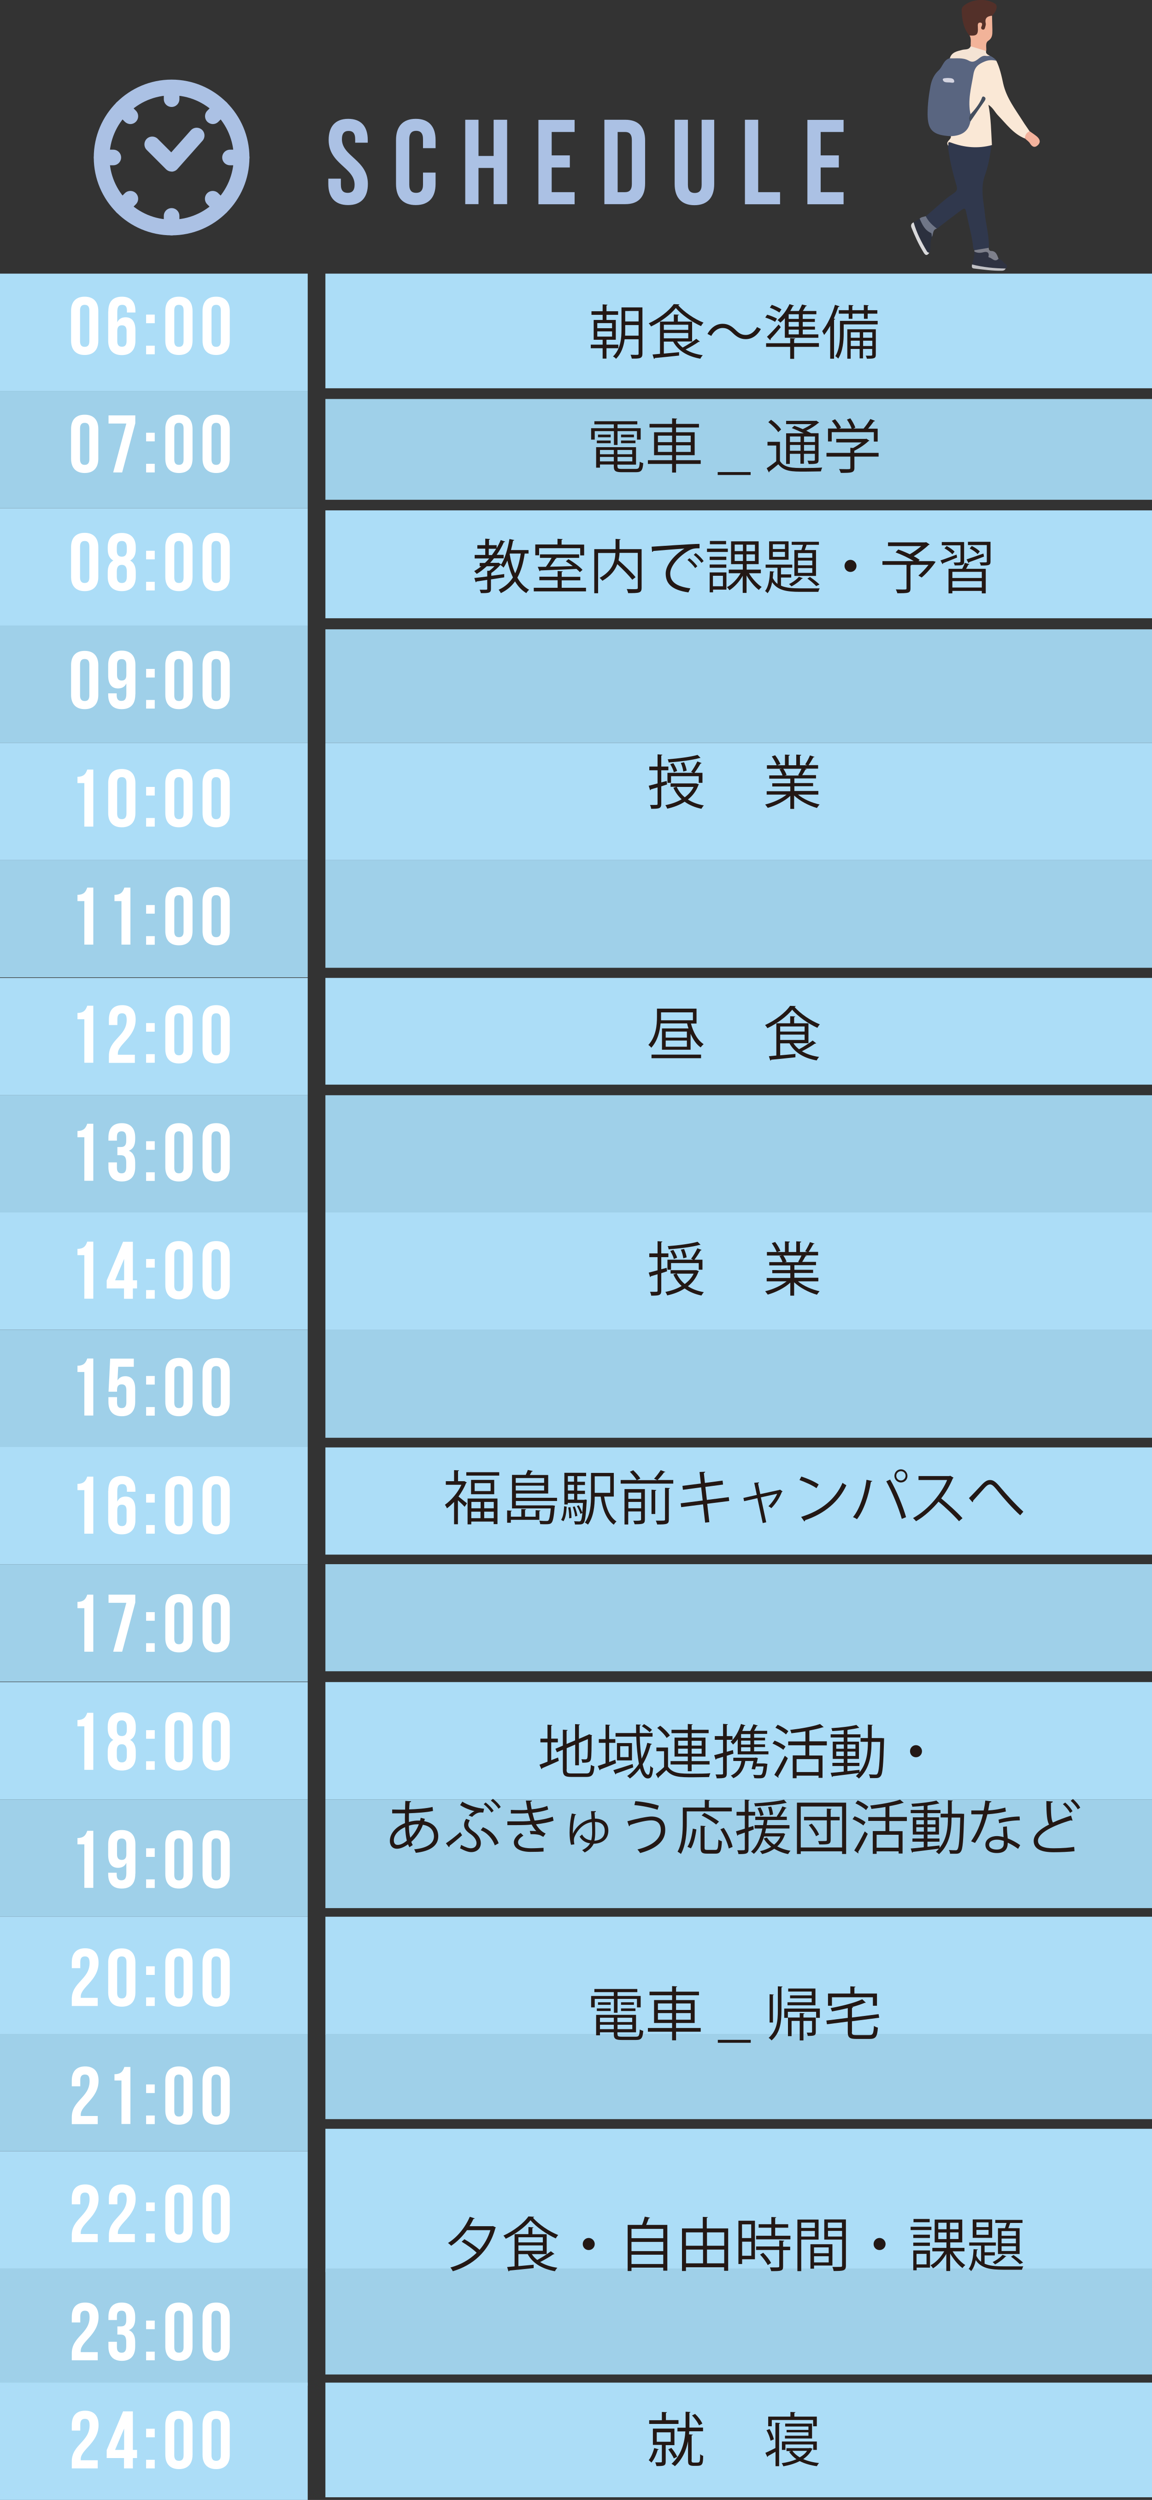
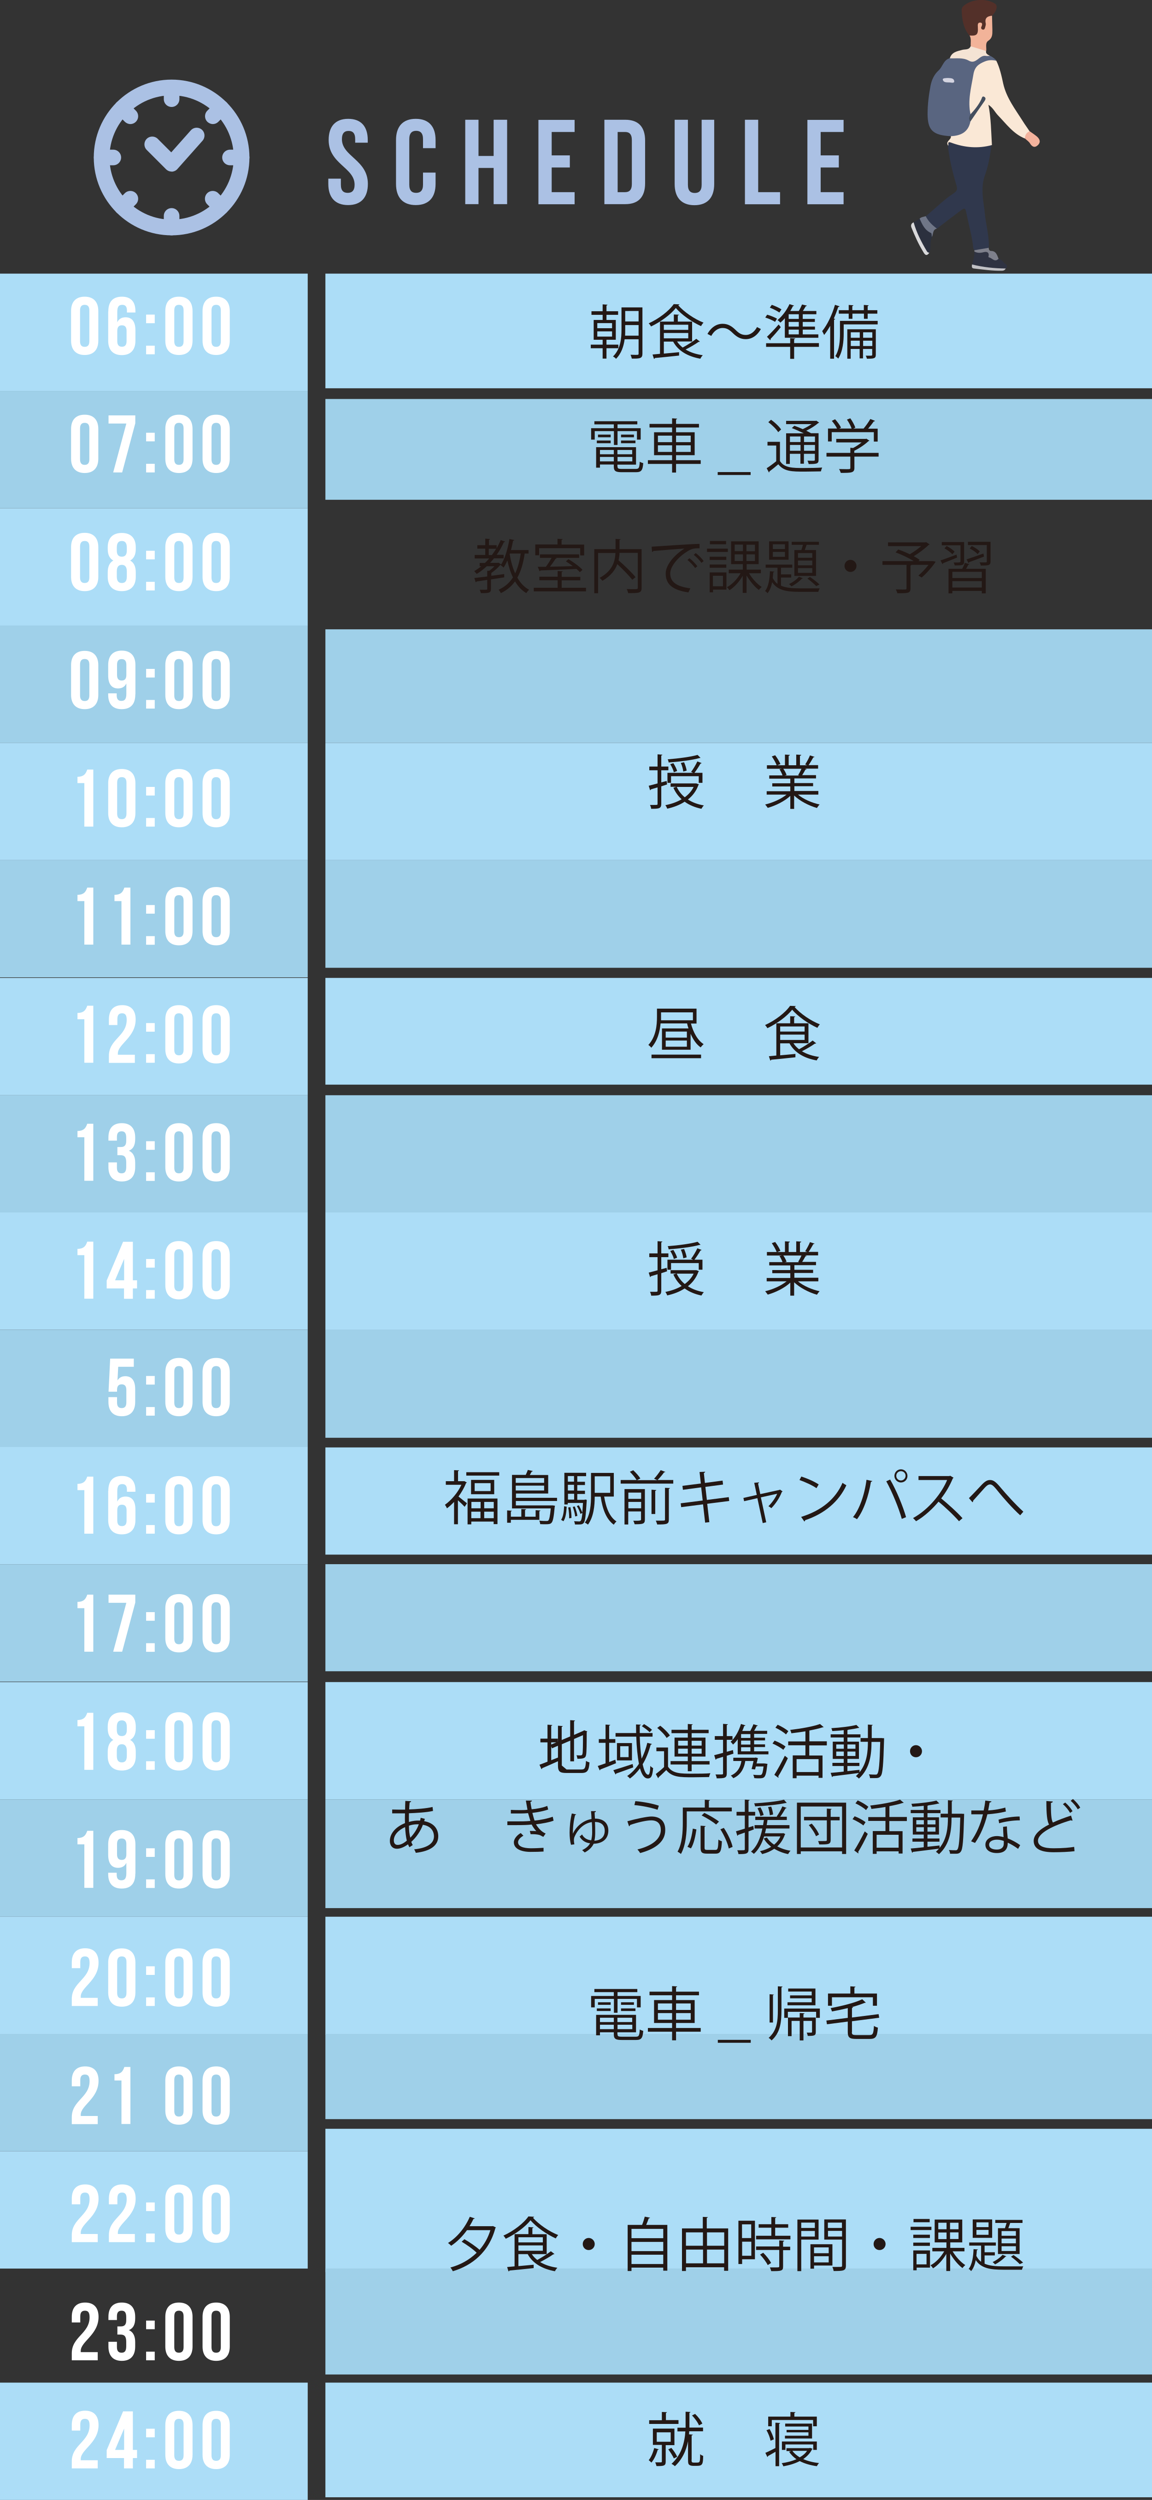
<svg xmlns="http://www.w3.org/2000/svg" id="design" viewBox="0 0 99.02 214.79">
  <rect x="0" y="0" width="99.02" height="214.79" fill="#333333" stroke="none" />
  <defs>
    <style>.cls-1{fill:#444e5e;}.cls-2{fill:#c1c1c5;}.cls-3{fill:#f4b39d;}.cls-4{fill:#533029;}.cls-5{fill:#fae8d6;}.cls-6{fill:#596580;}.cls-7{fill:#f4e3d4;}.cls-8{fill:#231815;}.cls-9{fill:#fff;}.cls-10{fill:#30384d;}.cls-11{fill:#d4d4e1;}.cls-12{fill:#6f7687;}.cls-13{fill:#d9d9db;}.cls-14{fill:#2f3342;}.cls-15{fill:#abc1e4;}.cls-16{fill:#acddf7;}.cls-17{fill:#2b303e;}.cls-18{fill:#f2b399;}.cls-19{fill:#9fd0e9;}.cls-20{fill:#7e808b;}</style>
  </defs>
  <path class="cls-15" d="M14.75,14.74c-.18,0-.35-.07-.48-.2l-1.66-1.66c-.26-.26-.26-.69,0-.95.26-.26.69-.26.95,0l1.16,1.16,1.68-1.89c.25-.28.67-.3.95-.06.28.25.3.67.06.95l-2.16,2.43c-.12.14-.3.22-.48.23,0,0-.01,0-.02,0Z" />
  <path class="cls-15" d="M14.75,20.22c-3.69,0-6.69-3-6.69-6.69s3-6.69,6.69-6.69,6.69,3,6.69,6.69-3,6.69-6.69,6.69ZM14.75,8.19c-2.94,0-5.34,2.4-5.34,5.34s2.4,5.34,5.34,5.34,5.34-2.4,5.34-5.34-2.4-5.34-5.34-5.34Z" />
  <path class="cls-15" d="M9.74,14.2h-1c-.37,0-.67-.3-.67-.67s.3-.67.67-.67h1c.37,0,.67.3.67.67s-.3.67-.67.67Z" />
  <path class="cls-15" d="M20.77,14.2h-1c-.37,0-.67-.3-.67-.67s.3-.67.67-.67h1c.37,0,.67.3.67.67s-.3.67-.67.67Z" />
  <path class="cls-15" d="M14.75,9.19c-.37,0-.67-.3-.67-.67v-1c0-.37.3-.67.67-.67s.67.3.67.67v1c0,.37-.3.67-.67.67Z" />
  <path class="cls-15" d="M14.75,20.22c-.37,0-.67-.3-.67-.67v-1c0-.37.3-.67.67-.67s.67.3.67.67v1c0,.37-.3.67-.67.67Z" />
  <path class="cls-15" d="M11.21,10.66c-.17,0-.34-.07-.48-.2l-.71-.71c-.26-.26-.26-.69,0-.95.26-.26.69-.26.95,0l.71.71c.26.26.26.69,0,.95-.13.13-.3.2-.48.2Z" />
  <path class="cls-15" d="M19,18.46c-.17,0-.34-.07-.48-.2l-.71-.71c-.26-.26-.26-.69,0-.95.26-.26.69-.26.95,0l.71.71c.26.26.26.69,0,.95-.13.13-.3.2-.48.2Z" />
  <path class="cls-15" d="M18.3,10.66c-.17,0-.34-.07-.48-.2-.26-.26-.26-.69,0-.95l.71-.71c.26-.26.69-.26.95,0,.26.26.26.69,0,.95l-.71.71c-.13.13-.3.2-.48.2Z" />
  <path class="cls-15" d="M10.5,18.46c-.17,0-.34-.07-.48-.2-.26-.26-.26-.69,0-.95l.71-.71c.26-.26.69-.26.95,0,.26.26.26.69,0,.95l-.71.71c-.13.13-.3.2-.48.2Z" />
  <path class="cls-15" d="M29.93,10.21c1.11,0,1.68.66,1.68,1.82v.23h-1.08v-.3c0-.52-.21-.71-.57-.71s-.57.2-.57.71c0,1.49,2.23,1.77,2.23,3.84,0,1.16-.58,1.82-1.7,1.82s-1.7-.66-1.7-1.82v-.45h1.08v.52c0,.52.23.7.59.7s.59-.19.59-.7c0-1.49-2.23-1.77-2.23-3.84,0-1.16.57-1.82,1.68-1.82Z" />
  <path class="cls-15" d="M37.44,14.84v.96c0,1.16-.58,1.82-1.7,1.82s-1.7-.66-1.7-1.82v-3.77c0-1.16.58-1.82,1.7-1.82s1.7.66,1.7,1.82v.7h-1.08v-.78c0-.52-.23-.71-.59-.71s-.59.2-.59.71v3.92c0,.52.23.7.59.7s.59-.19.59-.7v-1.04h1.08Z" />
  <path class="cls-15" d="M41.13,17.54h-1.14v-7.25h1.14v3.11h1.3v-3.11h1.16v7.25h-1.16v-3.11h-1.3v3.11Z" />
  <path class="cls-15" d="M47.42,13.35h1.56v1.04h-1.56v2.12h1.97v1.04h-3.11v-7.25h3.11v1.04h-1.97v2.02Z" />
  <path class="cls-15" d="M51.95,10.29h1.8c1.14,0,1.7.63,1.7,1.79v3.67c0,1.16-.56,1.79-1.7,1.79h-1.8v-7.25ZM53.09,11.33v5.18h.64c.36,0,.58-.19.58-.7v-3.77c0-.52-.22-.7-.58-.7h-.64Z" />
  <path class="cls-15" d="M59.13,10.29v5.59c0,.52.23.7.59.7s.59-.19.59-.7v-5.59h1.08v5.52c0,1.16-.58,1.82-1.7,1.82s-1.7-.66-1.7-1.82v-5.52h1.14Z" />
  <path class="cls-15" d="M64.03,10.29h1.14v6.22h1.88v1.04h-3.02v-7.25Z" />
  <path class="cls-15" d="M70.54,13.35h1.56v1.04h-1.56v2.12h1.97v1.04h-3.11v-7.25h3.11v1.04h-1.97v2.02Z" />
  <rect class="cls-16" y="23.51" width="26.45" height="10.08" />
  <rect class="cls-19" y="33.59" width="26.45" height="10.08" />
  <rect class="cls-16" y="43.67" width="26.45" height="10.08" />
  <rect class="cls-19" y="53.74" width="26.45" height="10.08" />
  <rect class="cls-16" y="63.82" width="26.45" height="10.08" />
  <rect class="cls-19" y="73.89" width="26.45" height="10.08" />
  <rect class="cls-16" y="84.02" width="26.45" height="10.08" />
  <rect class="cls-19" y="94.1" width="26.45" height="10.08" />
  <rect class="cls-16" y="104.17" width="26.45" height="10.08" />
  <rect class="cls-19" y="114.25" width="26.45" height="10.08" />
  <rect class="cls-16" y="124.32" width="26.45" height="10.08" />
  <rect class="cls-19" y="134.4" width="26.45" height="10.08" />
  <rect class="cls-16" y="144.52" width="26.45" height="10.08" />
  <rect class="cls-19" y="154.6" width="26.45" height="10.08" />
  <rect class="cls-16" y="164.68" width="26.45" height="10.08" />
  <rect class="cls-19" y="174.75" width="26.45" height="10.08" />
  <rect class="cls-16" y="184.83" width="26.45" height="10.08" />
-   <rect class="cls-19" y="194.9" width="26.45" height="10.08" />
  <rect class="cls-16" x="27.97" y="23.51" width="71.05" height="9.85" />
  <rect class="cls-19" x="27.97" y="34.28" width="71.05" height="8.66" />
-   <rect class="cls-16" x="27.97" y="43.85" width="71.05" height="9.27" />
  <rect class="cls-19" x="27.97" y="54.07" width="71.05" height="9.74" />
  <rect class="cls-16" x="27.97" y="63.82" width="71.05" height="10.08" />
  <rect class="cls-19" x="27.97" y="73.89" width="71.05" height="9.26" />
  <rect class="cls-16" x="27.97" y="84.02" width="71.05" height="9.17" />
  <rect class="cls-19" x="27.97" y="94.1" width="71.05" height="10.08" />
  <rect class="cls-16" x="27.97" y="104.17" width="71.05" height="10.08" />
  <rect class="cls-19" x="27.97" y="114.23" width="71.05" height="9.3" />
  <rect class="cls-16" x="27.97" y="124.36" width="71.05" height="9.21" />
  <rect class="cls-19" x="27.97" y="134.39" width="71.05" height="9.2" />
  <rect class="cls-16" x="27.97" y="144.52" width="71.05" height="10.08" />
  <rect class="cls-19" x="27.97" y="154.6" width="71.05" height="9.34" />
  <rect class="cls-16" x="27.97" y="164.68" width="71.05" height="10.14" />
  <rect class="cls-19" x="27.97" y="174.75" width="71.05" height="7.32" />
  <rect class="cls-16" x="27.97" y="182.9" width="71.05" height="12.33" />
  <rect class="cls-16" y="204.71" width="26.45" height="10.08" />
  <rect class="cls-16" x="27.97" y="204.71" width="71.05" height="9.85" />
  <rect class="cls-19" x="27.97" y="194.9" width="71.05" height="9.11" />
  <path class="cls-9" d="M6.11,26.72c0-.79.41-1.23,1.17-1.23s1.17.45,1.17,1.23v2.55c0,.78-.41,1.23-1.17,1.23s-1.17-.45-1.17-1.23v-2.55ZM6.88,29.32c0,.35.15.48.4.48s.4-.13.4-.48v-2.65c0-.35-.15-.48-.4-.48s-.4.13-.4.48v2.65Z" />
  <path class="cls-9" d="M9.31,26.76c0-.83.38-1.27,1.18-1.27.76,0,1.15.45,1.15,1.23v.13h-.73v-.18c0-.35-.15-.48-.4-.48-.27,0-.43.13-.43.6v.9c.13-.28.37-.43.71-.43.57,0,.85.4.85,1.12v.9c0,.78-.41,1.23-1.17,1.23s-1.17-.45-1.17-1.23v-2.51ZM10.08,28.43v.88c0,.35.15.48.4.48s.4-.13.4-.48v-.88c0-.35-.15-.48-.4-.48s-.4.13-.4.48Z" />
  <path class="cls-9" d="M13.3,27.03v.74h-.74v-.74h.74ZM13.3,29.7v.74h-.74v-.74h.74Z" />
  <path class="cls-9" d="M14.21,26.72c0-.79.41-1.23,1.17-1.23s1.17.45,1.17,1.23v2.55c0,.78-.41,1.23-1.17,1.23s-1.17-.45-1.17-1.23v-2.55ZM14.98,29.32c0,.35.15.48.4.48s.4-.13.4-.48v-2.65c0-.35-.15-.48-.4-.48s-.4.13-.4.48v2.65Z" />
  <path class="cls-9" d="M17.41,26.72c0-.79.41-1.23,1.17-1.23s1.17.45,1.17,1.23v2.55c0,.78-.41,1.23-1.17,1.23s-1.17-.45-1.17-1.23v-2.55ZM18.18,29.32c0,.35.15.48.4.48s.4-.13.4-.48v-2.65c0-.35-.15-.48-.4-.48s-.4.13-.4.48v2.65Z" />
  <path class="cls-9" d="M6.11,36.86c0-.79.41-1.23,1.17-1.23s1.17.45,1.17,1.23v2.55c0,.78-.41,1.23-1.17,1.23s-1.17-.45-1.17-1.23v-2.55ZM6.88,39.46c0,.35.15.48.4.48s.4-.13.4-.48v-2.65c0-.35-.15-.48-.4-.48s-.4.13-.4.48v2.65Z" />
  <path class="cls-9" d="M11.63,35.69v.67l-1.13,4.23h-.77l1.13-4.2h-1.53v-.7h2.31Z" />
  <path class="cls-9" d="M13.3,37.18v.74h-.74v-.74h.74ZM13.3,39.85v.74h-.74v-.74h.74Z" />
  <path class="cls-9" d="M14.21,36.86c0-.79.41-1.23,1.17-1.23s1.17.45,1.17,1.23v2.55c0,.78-.41,1.23-1.17,1.23s-1.17-.45-1.17-1.23v-2.55ZM14.98,39.46c0,.35.15.48.4.48s.4-.13.4-.48v-2.65c0-.35-.15-.48-.4-.48s-.4.13-.4.48v2.65Z" />
  <path class="cls-9" d="M17.41,36.86c0-.79.41-1.23,1.17-1.23s1.17.45,1.17,1.23v2.55c0,.78-.41,1.23-1.17,1.23s-1.17-.45-1.17-1.23v-2.55ZM18.18,39.46c0,.35.15.48.4.48s.4-.13.4-.48v-2.65c0-.35-.15-.48-.4-.48s-.4.13-.4.48v2.65Z" />
  <path class="cls-9" d="M6.11,47.01c0-.79.41-1.23,1.17-1.23s1.17.45,1.17,1.23v2.55c0,.78-.41,1.23-1.17,1.23s-1.17-.45-1.17-1.23v-2.55ZM6.88,49.61c0,.35.15.48.4.48s.4-.13.4-.48v-2.65c0-.35-.15-.48-.4-.48s-.4.13-.4.48v2.65Z" />
  <path class="cls-9" d="M10.47,50.79c-.78,0-1.21-.45-1.21-1.23v-.38c0-.47.14-.83.48-1.02-.32-.18-.48-.5-.48-.99v-.15c0-.79.43-1.23,1.21-1.23s1.2.45,1.2,1.23v.15c0,.48-.16.81-.48.99.34.19.48.55.48,1.02v.38c0,.78-.43,1.23-1.2,1.23ZM10.04,47.31c0,.39.18.52.43.52s.43-.13.43-.52v-.27c0-.44-.19-.56-.43-.56s-.43.12-.43.56v.27ZM10.47,50.09c.25,0,.43-.12.43-.55v-.46c0-.38-.16-.55-.43-.55s-.43.17-.43.55v.46c0,.43.19.55.43.55Z" />
  <path class="cls-9" d="M13.3,47.32v.74h-.74v-.74h.74ZM13.3,49.99v.74h-.74v-.74h.74Z" />
  <path class="cls-9" d="M14.21,47.01c0-.79.41-1.23,1.17-1.23s1.17.45,1.17,1.23v2.55c0,.78-.41,1.23-1.17,1.23s-1.17-.45-1.17-1.23v-2.55ZM14.98,49.61c0,.35.15.48.4.48s.4-.13.4-.48v-2.65c0-.35-.15-.48-.4-.48s-.4.13-.4.48v2.65Z" />
  <path class="cls-9" d="M17.41,47.01c0-.79.41-1.23,1.17-1.23s1.17.45,1.17,1.23v2.55c0,.78-.41,1.23-1.17,1.23s-1.17-.45-1.17-1.23v-2.55ZM18.18,49.61c0,.35.15.48.4.48s.4-.13.4-.48v-2.65c0-.35-.15-.48-.4-.48s-.4.13-.4.48v2.65Z" />
  <path class="cls-9" d="M6.11,57.15c0-.79.41-1.23,1.17-1.23s1.17.45,1.17,1.23v2.55c0,.78-.41,1.23-1.17,1.23s-1.17-.45-1.17-1.23v-2.55ZM6.88,59.75c0,.35.15.48.4.48s.4-.13.4-.48v-2.65c0-.35-.15-.48-.4-.48s-.4.13-.4.48v2.65Z" />
  <path class="cls-9" d="M11.63,59.66c0,.83-.38,1.27-1.18,1.27-.76,0-1.15-.45-1.15-1.23v-.13h.73v.17c0,.35.15.48.4.48.27,0,.43-.13.43-.6v-.9c-.13.28-.37.43-.71.43-.57,0-.85-.4-.85-1.12v-.9c0-.79.41-1.23,1.17-1.23s1.17.45,1.17,1.23v2.51ZM10.86,57.99v-.88c0-.35-.15-.48-.4-.48s-.4.13-.4.48v.88c0,.35.15.48.4.48s.4-.13.4-.48Z" />
  <path class="cls-9" d="M13.3,57.47v.74h-.74v-.74h.74ZM13.3,60.14v.74h-.74v-.74h.74Z" />
  <path class="cls-9" d="M14.21,57.15c0-.79.41-1.23,1.17-1.23s1.17.45,1.17,1.23v2.55c0,.78-.41,1.23-1.17,1.23s-1.17-.45-1.17-1.23v-2.55ZM14.98,59.75c0,.35.15.48.4.48s.4-.13.4-.48v-2.65c0-.35-.15-.48-.4-.48s-.4.13-.4.48v2.65Z" />
  <path class="cls-9" d="M17.41,57.15c0-.79.41-1.23,1.17-1.23s1.17.45,1.17,1.23v2.55c0,.78-.41,1.23-1.17,1.23s-1.17-.45-1.17-1.23v-2.55ZM18.18,59.75c0,.35.15.48.4.48s.4-.13.4-.48v-2.65c0-.35-.15-.48-.4-.48s-.4.13-.4.48v2.65Z" />
  <path class="cls-9" d="M6.65,66.74c.59,0,.73-.29.85-.62h.52v4.9h-.77v-3.74h-.59v-.55Z" />
  <path class="cls-9" d="M9.3,67.3c0-.79.41-1.23,1.17-1.23s1.17.45,1.17,1.23v2.55c0,.78-.41,1.23-1.17,1.23s-1.17-.45-1.17-1.23v-2.55ZM10.07,69.9c0,.35.15.48.4.48s.4-.13.4-.48v-2.65c0-.35-.15-.48-.4-.48s-.4.13-.4.48v2.65Z" />
  <path class="cls-9" d="M13.3,67.61v.74h-.74v-.74h.74ZM13.3,70.28v.74h-.74v-.74h.74Z" />
  <path class="cls-9" d="M14.21,67.3c0-.79.41-1.23,1.17-1.23s1.17.45,1.17,1.23v2.55c0,.78-.41,1.23-1.17,1.23s-1.17-.45-1.17-1.23v-2.55ZM14.98,69.9c0,.35.15.48.4.48s.4-.13.4-.48v-2.65c0-.35-.15-.48-.4-.48s-.4.13-.4.48v2.65Z" />
  <path class="cls-9" d="M17.41,67.3c0-.79.41-1.23,1.17-1.23s1.17.45,1.17,1.23v2.55c0,.78-.41,1.23-1.17,1.23s-1.17-.45-1.17-1.23v-2.55ZM18.18,69.9c0,.35.15.48.4.48s.4-.13.4-.48v-2.65c0-.35-.15-.48-.4-.48s-.4.13-.4.48v2.65Z" />
  <path class="cls-9" d="M6.65,76.88c.59,0,.73-.29.85-.62h.52v4.9h-.77v-3.74h-.59v-.55Z" />
  <path class="cls-9" d="M9.84,76.88c.6,0,.73-.29.85-.62h.52v4.9h-.77v-3.74h-.6v-.55Z" />
  <path class="cls-9" d="M13.3,77.76v.74h-.74v-.74h.74ZM13.3,80.43v.74h-.74v-.74h.74Z" />
  <path class="cls-9" d="M14.21,77.44c0-.79.41-1.23,1.17-1.23s1.17.45,1.17,1.23v2.55c0,.78-.41,1.23-1.17,1.23s-1.17-.45-1.17-1.23v-2.55ZM14.98,80.04c0,.35.15.48.4.48s.4-.13.4-.48v-2.65c0-.35-.15-.48-.4-.48s-.4.13-.4.48v2.65Z" />
  <path class="cls-9" d="M17.41,77.44c0-.79.41-1.23,1.17-1.23s1.17.45,1.17,1.23v2.55c0,.78-.41,1.23-1.17,1.23s-1.17-.45-1.17-1.23v-2.55ZM18.18,80.04c0,.35.15.48.4.48s.4-.13.4-.48v-2.65c0-.35-.15-.48-.4-.48s-.4.13-.4.48v2.65Z" />
  <path class="cls-9" d="M6.65,87.03c.59,0,.73-.29.85-.62h.52v4.9h-.77v-3.74h-.59v-.55Z" />
  <path class="cls-9" d="M10.49,87.06c-.25,0-.4.13-.4.48v.53h-.73v-.48c0-.79.39-1.23,1.15-1.23s1.15.45,1.15,1.23c0,1.54-1.53,2.11-1.53,2.92,0,.04,0,.07,0,.11h1.46v.7h-2.23v-.6c0-1.44,1.53-1.68,1.53-3.1,0-.44-.15-.56-.4-.56Z" />
  <path class="cls-9" d="M13.3,87.9v.74h-.74v-.74h.74ZM13.3,90.57v.74h-.74v-.74h.74Z" />
  <path class="cls-9" d="M14.21,87.59c0-.79.41-1.23,1.17-1.23s1.17.45,1.17,1.23v2.55c0,.78-.41,1.23-1.17,1.23s-1.17-.45-1.17-1.23v-2.55ZM14.98,90.19c0,.35.15.48.4.48s.4-.13.4-.48v-2.65c0-.35-.15-.48-.4-.48s-.4.13-.4.48v2.65Z" />
  <path class="cls-9" d="M17.41,87.59c0-.79.41-1.23,1.17-1.23s1.17.45,1.17,1.23v2.55c0,.78-.41,1.23-1.17,1.23s-1.17-.45-1.17-1.23v-2.55ZM18.18,90.19c0,.35.15.48.4.48s.4-.13.4-.48v-2.65c0-.35-.15-.48-.4-.48s-.4.13-.4.48v2.65Z" />
  <path class="cls-9" d="M6.65,97.17c.59,0,.73-.29.85-.62h.52v4.9h-.77v-3.74h-.59v-.55Z" />
  <path class="cls-9" d="M10.85,97.76c0-.44-.15-.56-.4-.56s-.4.13-.4.48v.32h-.73v-.27c0-.79.39-1.23,1.15-1.23s1.15.45,1.15,1.23v.13c0,.53-.17.85-.54,1.01.38.17.54.53.54,1.03v.38c0,.78-.39,1.23-1.15,1.23s-1.15-.45-1.15-1.23v-.41h.73v.46c0,.35.15.48.4.48s.4-.12.4-.55v-.39c0-.46-.15-.62-.5-.62h-.26v-.7h.3c.29,0,.46-.13.46-.52v-.27Z" />
  <path class="cls-9" d="M13.3,98.05v.74h-.74v-.74h.74ZM13.3,100.72v.74h-.74v-.74h.74Z" />
  <path class="cls-9" d="M14.21,97.73c0-.79.41-1.23,1.17-1.23s1.17.45,1.17,1.23v2.55c0,.78-.41,1.23-1.17,1.23s-1.17-.45-1.17-1.23v-2.55ZM14.98,100.33c0,.35.15.48.4.48s.4-.13.4-.48v-2.65c0-.35-.15-.48-.4-.48s-.4.13-.4.48v2.65Z" />
  <path class="cls-9" d="M17.41,97.73c0-.79.41-1.23,1.17-1.23s1.17.45,1.17,1.23v2.55c0,.78-.41,1.23-1.17,1.23s-1.17-.45-1.17-1.23v-2.55ZM18.18,100.33c0,.35.15.48.4.48s.4-.13.4-.48v-2.65c0-.35-.15-.48-.4-.48s-.4.13-.4.48v2.65Z" />
  <path class="cls-9" d="M6.65,107.3c.59,0,.73-.29.85-.62h.52v4.9h-.77v-3.74h-.59v-.55Z" />
  <path class="cls-9" d="M9.18,110l1.4-3.31h.84v3.31h.36v.7h-.36v.89h-.76v-.89h-1.49v-.7ZM10.67,110v-1.84l-.78,1.84h.78Z" />
  <path class="cls-9" d="M13.3,108.17v.74h-.74v-.74h.74ZM13.3,110.84v.74h-.74v-.74h.74Z" />
  <path class="cls-9" d="M14.21,107.86c0-.79.41-1.23,1.17-1.23s1.17.45,1.17,1.23v2.55c0,.78-.41,1.23-1.17,1.23s-1.17-.45-1.17-1.23v-2.55ZM14.98,110.46c0,.35.15.48.4.48s.4-.13.4-.48v-2.65c0-.35-.15-.48-.4-.48s-.4.13-.4.48v2.65Z" />
  <path class="cls-9" d="M17.41,107.86c0-.79.41-1.23,1.17-1.23s1.17.45,1.17,1.23v2.55c0,.78-.41,1.23-1.17,1.23s-1.17-.45-1.17-1.23v-2.55ZM18.18,110.46c0,.35.15.48.4.48s.4-.13.4-.48v-2.65c0-.35-.15-.48-.4-.48s-.4.13-.4.48v2.65Z" />
-   <path class="cls-9" d="M6.65,117.34c.59,0,.73-.29.85-.62h.52v4.9h-.77v-3.74h-.59v-.55Z" />
  <path class="cls-9" d="M10.06,120.04v.46c0,.35.15.48.4.48s.4-.13.4-.48v-1.08c0-.35-.15-.48-.4-.48s-.4.13-.4.48v.15h-.73l.14-2.84h2.03v.7h-1.34l-.06,1.17c.14-.23.36-.36.67-.36.57,0,.85.4.85,1.12v1.09c0,.78-.39,1.23-1.15,1.23s-1.15-.45-1.15-1.23v-.41h.73Z" />
  <path class="cls-9" d="M13.3,118.22v.74h-.74v-.74h.74ZM13.3,120.89v.74h-.74v-.74h.74Z" />
  <path class="cls-9" d="M14.21,117.9c0-.79.41-1.23,1.17-1.23s1.17.45,1.17,1.23v2.55c0,.78-.41,1.23-1.17,1.23s-1.17-.45-1.17-1.23v-2.55ZM14.98,120.5c0,.35.15.48.4.48s.4-.13.4-.48v-2.65c0-.35-.15-.48-.4-.48s-.4.13-.4.48v2.65Z" />
  <path class="cls-9" d="M17.41,117.9c0-.79.41-1.23,1.17-1.23s1.17.45,1.17,1.23v2.55c0,.78-.41,1.23-1.17,1.23s-1.17-.45-1.17-1.23v-2.55ZM18.18,120.5c0,.35.15.48.4.48s.4-.13.4-.48v-2.65c0-.35-.15-.48-.4-.48s-.4.13-.4.48v2.65Z" />
  <path class="cls-9" d="M6.65,127.49c.59,0,.73-.29.85-.62h.52v4.9h-.77v-3.74h-.59v-.55Z" />
  <path class="cls-9" d="M9.31,128.09c0-.83.38-1.28,1.18-1.28.76,0,1.15.45,1.15,1.23v.13h-.73v-.18c0-.35-.15-.48-.4-.48-.27,0-.43.13-.43.6v.9c.13-.28.37-.43.71-.43.57,0,.85.4.85,1.12v.9c0,.78-.41,1.23-1.17,1.23s-1.17-.45-1.17-1.23v-2.51ZM10.08,129.76v.88c0,.35.15.48.4.48s.4-.13.4-.48v-.88c0-.35-.15-.48-.4-.48s-.4.13-.4.48Z" />
  <path class="cls-9" d="M13.3,128.36v.74h-.74v-.74h.74ZM13.3,131.03v.74h-.74v-.74h.74Z" />
  <path class="cls-9" d="M14.21,128.05c0-.79.41-1.23,1.17-1.23s1.17.45,1.17,1.23v2.55c0,.78-.41,1.23-1.17,1.23s-1.17-.45-1.17-1.23v-2.55ZM14.98,130.65c0,.35.15.48.4.48s.4-.13.4-.48v-2.65c0-.35-.15-.48-.4-.48s-.4.13-.4.48v2.65Z" />
  <path class="cls-9" d="M17.41,128.05c0-.79.41-1.23,1.17-1.23s1.17.45,1.17,1.23v2.55c0,.78-.41,1.23-1.17,1.23s-1.17-.45-1.17-1.23v-2.55ZM18.18,130.65c0,.35.15.48.4.48s.4-.13.4-.48v-2.65c0-.35-.15-.48-.4-.48s-.4.13-.4.48v2.65Z" />
  <path class="cls-9" d="M6.65,137.63c.59,0,.73-.29.85-.62h.52v4.9h-.77v-3.74h-.59v-.55Z" />
  <path class="cls-9" d="M11.63,137.01v.67l-1.13,4.23h-.77l1.13-4.2h-1.53v-.7h2.31Z" />
  <path class="cls-9" d="M13.3,138.51v.74h-.74v-.74h.74ZM13.3,141.18v.74h-.74v-.74h.74Z" />
  <path class="cls-9" d="M14.21,138.19c0-.79.41-1.23,1.17-1.23s1.17.45,1.17,1.23v2.55c0,.78-.41,1.23-1.17,1.23s-1.17-.45-1.17-1.23v-2.55ZM14.98,140.79c0,.35.15.48.4.48s.4-.13.4-.48v-2.65c0-.35-.15-.48-.4-.48s-.4.13-.4.48v2.65Z" />
  <path class="cls-9" d="M17.41,138.19c0-.79.41-1.23,1.17-1.23s1.17.45,1.17,1.23v2.55c0,.78-.41,1.23-1.17,1.23s-1.17-.45-1.17-1.23v-2.55ZM18.18,140.79c0,.35.15.48.4.48s.4-.13.4-.48v-2.65c0-.35-.15-.48-.4-.48s-.4.13-.4.48v2.65Z" />
  <path class="cls-9" d="M6.65,147.78c.59,0,.73-.29.85-.62h.52v4.9h-.77v-3.74h-.59v-.55Z" />
  <path class="cls-9" d="M10.47,152.12c-.78,0-1.21-.45-1.21-1.23v-.38c0-.47.14-.83.48-1.02-.32-.18-.48-.5-.48-.99v-.15c0-.79.43-1.23,1.21-1.23s1.2.45,1.2,1.23v.15c0,.48-.16.81-.48.99.34.19.48.55.48,1.02v.38c0,.78-.43,1.23-1.2,1.23ZM10.04,148.64c0,.39.18.52.43.52s.43-.13.43-.52v-.27c0-.44-.19-.56-.43-.56s-.43.12-.43.56v.27ZM10.47,151.42c.25,0,.43-.12.43-.55v-.46c0-.38-.16-.55-.43-.55s-.43.17-.43.55v.46c0,.43.19.55.43.55Z" />
  <path class="cls-9" d="M13.3,148.65v.74h-.74v-.74h.74ZM13.3,151.32v.74h-.74v-.74h.74Z" />
  <path class="cls-9" d="M14.21,148.34c0-.79.41-1.23,1.17-1.23s1.17.45,1.17,1.23v2.55c0,.78-.41,1.23-1.17,1.23s-1.17-.45-1.17-1.23v-2.55ZM14.98,150.93c0,.35.15.48.4.48s.4-.13.4-.48v-2.65c0-.35-.15-.48-.4-.48s-.4.13-.4.48v2.65Z" />
  <path class="cls-9" d="M17.41,148.34c0-.79.41-1.23,1.17-1.23s1.17.45,1.17,1.23v2.55c0,.78-.41,1.23-1.17,1.23s-1.17-.45-1.17-1.23v-2.55ZM18.18,150.93c0,.35.15.48.4.48s.4-.13.4-.48v-2.65c0-.35-.15-.48-.4-.48s-.4.13-.4.48v2.65Z" />
  <path class="cls-9" d="M6.65,157.92c.59,0,.73-.29.85-.62h.52v4.9h-.77v-3.74h-.59v-.55Z" />
  <path class="cls-9" d="M11.63,160.99c0,.83-.38,1.27-1.18,1.27-.76,0-1.15-.45-1.15-1.23v-.13h.73v.17c0,.35.15.48.4.48.27,0,.43-.13.43-.6v-.9c-.13.28-.37.43-.71.43-.57,0-.85-.4-.85-1.12v-.9c0-.79.41-1.23,1.17-1.23s1.17.45,1.17,1.23v2.51ZM10.86,159.32v-.88c0-.35-.15-.48-.4-.48s-.4.13-.4.48v.88c0,.35.15.48.4.48s.4-.13.4-.48Z" />
  <path class="cls-9" d="M13.3,158.8v.74h-.74v-.74h.74ZM13.3,161.47v.74h-.74v-.74h.74Z" />
  <path class="cls-9" d="M14.21,158.48c0-.79.41-1.23,1.17-1.23s1.17.45,1.17,1.23v2.55c0,.78-.41,1.23-1.17,1.23s-1.17-.45-1.17-1.23v-2.55ZM14.98,161.08c0,.35.15.48.4.48s.4-.13.4-.48v-2.65c0-.35-.15-.48-.4-.48s-.4.13-.4.48v2.65Z" />
  <path class="cls-9" d="M17.41,158.48c0-.79.41-1.23,1.17-1.23s1.17.45,1.17,1.23v2.55c0,.78-.41,1.23-1.17,1.23s-1.17-.45-1.17-1.23v-2.55ZM18.18,161.08c0,.35.15.48.4.48s.4-.13.4-.48v-2.65c0-.35-.15-.48-.4-.48s-.4.13-.4.48v2.65Z" />
  <path class="cls-9" d="M7.3,168.09c-.25,0-.4.13-.4.48v.53h-.73v-.48c0-.79.39-1.23,1.15-1.23s1.15.45,1.15,1.23c0,1.54-1.53,2.11-1.53,2.92,0,.04,0,.07,0,.11h1.46v.7h-2.23v-.6c0-1.44,1.53-1.68,1.53-3.1,0-.44-.15-.56-.4-.56Z" />
  <path class="cls-9" d="M9.3,168.63c0-.79.41-1.23,1.17-1.23s1.17.45,1.17,1.23v2.55c0,.78-.41,1.23-1.17,1.23s-1.17-.45-1.17-1.23v-2.55ZM10.07,171.22c0,.35.15.48.4.48s.4-.13.4-.48v-2.65c0-.35-.15-.48-.4-.48s-.4.13-.4.48v2.65Z" />
  <path class="cls-9" d="M13.3,168.94v.74h-.74v-.74h.74ZM13.3,171.61v.74h-.74v-.74h.74Z" />
  <path class="cls-9" d="M14.21,168.63c0-.79.41-1.23,1.17-1.23s1.17.45,1.17,1.23v2.55c0,.78-.41,1.23-1.17,1.23s-1.17-.45-1.17-1.23v-2.55ZM14.98,171.22c0,.35.15.48.4.48s.4-.13.4-.48v-2.65c0-.35-.15-.48-.4-.48s-.4.13-.4.48v2.65Z" />
  <path class="cls-9" d="M17.41,168.63c0-.79.41-1.23,1.17-1.23s1.17.45,1.17,1.23v2.55c0,.78-.41,1.23-1.17,1.23s-1.17-.45-1.17-1.23v-2.55ZM18.18,171.22c0,.35.15.48.4.48s.4-.13.4-.48v-2.65c0-.35-.15-.48-.4-.48s-.4.13-.4.48v2.65Z" />
  <path class="cls-9" d="M7.3,178.24c-.25,0-.4.13-.4.48v.53h-.73v-.48c0-.79.39-1.23,1.15-1.23s1.15.45,1.15,1.23c0,1.54-1.53,2.11-1.53,2.92,0,.04,0,.07,0,.11h1.46v.7h-2.23v-.6c0-1.44,1.53-1.68,1.53-3.1,0-.44-.15-.56-.4-.56Z" />
  <path class="cls-9" d="M9.84,178.21c.6,0,.73-.29.85-.62h.52v4.9h-.77v-3.74h-.6v-.55Z" />
-   <path class="cls-9" d="M13.3,179.09v.74h-.74v-.74h.74ZM13.3,181.76v.74h-.74v-.74h.74Z" />
  <path class="cls-9" d="M14.21,178.77c0-.79.41-1.23,1.17-1.23s1.17.45,1.17,1.23v2.55c0,.78-.41,1.23-1.17,1.23s-1.17-.45-1.17-1.23v-2.55ZM14.98,181.37c0,.35.15.48.4.48s.4-.13.4-.48v-2.65c0-.35-.15-.48-.4-.48s-.4.13-.4.48v2.65Z" />
  <path class="cls-9" d="M17.41,178.77c0-.79.41-1.23,1.17-1.23s1.17.45,1.17,1.23v2.55c0,.78-.41,1.23-1.17,1.23s-1.17-.45-1.17-1.23v-2.55ZM18.18,181.37c0,.35.15.48.4.48s.4-.13.4-.48v-2.65c0-.35-.15-.48-.4-.48s-.4.13-.4.48v2.65Z" />
  <path class="cls-9" d="M7.3,188.38c-.25,0-.4.13-.4.48v.53h-.73v-.48c0-.79.39-1.23,1.15-1.23s1.15.45,1.15,1.23c0,1.54-1.53,2.11-1.53,2.92,0,.04,0,.07,0,.11h1.46v.7h-2.23v-.6c0-1.44,1.53-1.68,1.53-3.1,0-.44-.15-.56-.4-.56Z" />
  <path class="cls-9" d="M10.49,188.38c-.25,0-.4.13-.4.48v.53h-.73v-.48c0-.79.39-1.23,1.15-1.23s1.15.45,1.15,1.23c0,1.54-1.53,2.11-1.53,2.92,0,.04,0,.07,0,.11h1.46v.7h-2.23v-.6c0-1.44,1.53-1.68,1.53-3.1,0-.44-.15-.56-.4-.56Z" />
  <path class="cls-9" d="M13.3,189.23v.74h-.74v-.74h.74ZM13.3,191.9v.74h-.74v-.74h.74Z" />
  <path class="cls-9" d="M14.21,188.92c0-.79.41-1.23,1.17-1.23s1.17.45,1.17,1.23v2.55c0,.78-.41,1.23-1.17,1.23s-1.17-.45-1.17-1.23v-2.55ZM14.98,191.51c0,.35.15.48.4.48s.4-.13.4-.48v-2.65c0-.35-.15-.48-.4-.48s-.4.13-.4.48v2.65Z" />
  <path class="cls-9" d="M17.41,188.92c0-.79.41-1.23,1.17-1.23s1.17.45,1.17,1.23v2.55c0,.78-.41,1.23-1.17,1.23s-1.17-.45-1.17-1.23v-2.55ZM18.18,191.51c0,.35.15.48.4.48s.4-.13.4-.48v-2.65c0-.35-.15-.48-.4-.48s-.4.13-.4.48v2.65Z" />
  <path class="cls-9" d="M7.3,198.53c-.25,0-.4.13-.4.48v.53h-.73v-.48c0-.79.39-1.23,1.15-1.23s1.15.45,1.15,1.23c0,1.54-1.53,2.11-1.53,2.92,0,.04,0,.07,0,.11h1.46v.7h-2.23v-.6c0-1.44,1.53-1.68,1.53-3.1,0-.44-.15-.56-.4-.56Z" />
  <path class="cls-9" d="M10.85,199.09c0-.44-.15-.56-.4-.56s-.4.13-.4.48v.32h-.73v-.27c0-.79.39-1.23,1.15-1.23s1.15.45,1.15,1.23v.13c0,.53-.17.85-.54,1.01.38.17.54.53.54,1.03v.38c0,.78-.39,1.23-1.15,1.23s-1.15-.45-1.15-1.23v-.41h.73v.46c0,.35.15.48.4.48s.4-.12.4-.55v-.39c0-.46-.15-.62-.5-.62h-.26v-.7h.3c.29,0,.46-.13.46-.52v-.27Z" />
  <path class="cls-9" d="M13.3,199.38v.74h-.74v-.74h.74ZM13.3,202.05v.74h-.74v-.74h.74Z" />
  <path class="cls-9" d="M14.21,199.06c0-.79.41-1.23,1.17-1.23s1.17.45,1.17,1.23v2.55c0,.78-.41,1.23-1.17,1.23s-1.17-.45-1.17-1.23v-2.55ZM14.98,201.66c0,.35.15.48.4.48s.4-.13.4-.48v-2.65c0-.35-.15-.48-.4-.48s-.4.13-.4.48v2.65Z" />
  <path class="cls-9" d="M17.41,199.06c0-.79.41-1.23,1.17-1.23s1.17.45,1.17,1.23v2.55c0,.78-.41,1.23-1.17,1.23s-1.17-.45-1.17-1.23v-2.55ZM18.18,201.66c0,.35.15.48.4.48s.4-.13.4-.48v-2.65c0-.35-.15-.48-.4-.48s-.4.13-.4.48v2.65Z" />
  <path class="cls-9" d="M7.3,207.82c-.25,0-.4.13-.4.48v.53h-.73v-.48c0-.79.39-1.23,1.15-1.23s1.15.45,1.15,1.23c0,1.54-1.53,2.11-1.53,2.92,0,.04,0,.07,0,.11h1.46v.7h-2.23v-.6c0-1.44,1.53-1.68,1.53-3.1,0-.44-.15-.56-.4-.56Z" />
  <path class="cls-9" d="M9.18,210.49l1.4-3.31h.84v3.31h.36v.7h-.36v.89h-.76v-.89h-1.49v-.7ZM10.67,210.49v-1.84l-.78,1.84h.78Z" />
  <path class="cls-9" d="M13.3,208.67v.74h-.74v-.74h.74ZM13.3,211.34v.74h-.74v-.74h.74Z" />
  <path class="cls-9" d="M14.21,208.36c0-.79.41-1.23,1.17-1.23s1.17.45,1.17,1.23v2.55c0,.78-.41,1.23-1.17,1.23s-1.17-.45-1.17-1.23v-2.55ZM14.98,210.95c0,.35.15.48.4.48s.4-.13.4-.48v-2.65c0-.35-.15-.48-.4-.48s-.4.13-.4.48v2.65Z" />
  <path class="cls-9" d="M17.41,208.36c0-.79.41-1.23,1.17-1.23s1.17.45,1.17,1.23v2.55c0,.78-.41,1.23-1.17,1.23s-1.17-.45-1.17-1.23v-2.55ZM18.18,210.95c0,.35.15.48.4.48s.4-.13.4-.48v-2.65c0-.35-.15-.48-.4-.48s-.4.13-.4.48v2.65Z" />
  <path class="cls-8" d="M53.15,29.92h-1.02v.89h-.33v-.89h-1.02v-.31h1.02v-.42h-.77v-1.7h.77v-.44h-.96v-.31h.96v-.59l.42.03s-.03.06-.09.07v.49h1v.31h-1v.44h.8v1.7h-.8v.42h1.02v.31ZM51.34,27.76v.44h1.27v-.44h-1.27ZM51.34,28.47v.45h1.27v-.45h-1.27ZM55.22,26.4v3.98c0,.41-.19.44-.91.43-.02-.08-.07-.24-.11-.33.16,0,.31.01.42.01.24,0,.27,0,.27-.11v-1.23h-1.2c-.08.6-.28,1.22-.74,1.68-.05-.07-.18-.17-.26-.2.66-.65.73-1.57.73-2.31v-1.91h1.8ZM53.74,28.31c0,.17,0,.35-.01.53h1.16v-.91h-1.15v.39ZM54.89,26.72h-1.15v.9h1.15v-.9Z" />
  <path class="cls-8" d="M58.4,26.16s-.05.06-.1.07c.5.58,1.4,1.19,2.17,1.49-.08.08-.16.2-.21.3-.78-.35-1.68-.98-2.17-1.56-.43.55-1.27,1.18-2.13,1.59-.04-.08-.13-.2-.2-.27.87-.39,1.74-1.06,2.15-1.65l.49.02ZM58.2,29.34c.12.2.29.37.48.52.39-.21.88-.52,1.17-.75l.31.24s-.07.04-.11.02c-.29.21-.74.47-1.12.66.41.25.91.41,1.48.49-.08.07-.17.21-.21.3-1.08-.19-1.91-.67-2.34-1.47h-.8v1.03c.41-.03.87-.08,1.31-.12v.29c-.77.08-1.59.17-2.08.21,0,.04-.04.07-.08.07l-.12-.37.64-.06v-2.77h1.19v-.61l.44.02s-.03.06-.1.07v.52h1.23v1.71h-1.29ZM59.16,27.9h-2.1v.44h2.1v-.44ZM57.06,28.61v.46h2.1v-.46h-2.1Z" />
  <path class="cls-8" d="M65.4,28.27c-.32.57-.78.87-1.3.87-.45,0-.77-.19-1.12-.53-.28-.27-.5-.43-.87-.43-.41,0-.76.28-.97.68l-.33-.17c.32-.57.78-.87,1.3-.87.45,0,.77.19,1.12.53.27.27.5.43.87.43.41,0,.76-.28.97-.68l.33.17Z" />
  <path class="cls-8" d="M65.95,27.04c.29.08.65.23.84.34l-.17.27c-.19-.12-.55-.28-.84-.37l.16-.24ZM70.39,29.49v.31h-2.13v1.03h-.34v-1.03h-2.07v-.31h2.07v-.44l.44.03s-.03.06-.1.06v.34h2.13ZM65.93,28.93c.27-.25.67-.67,1-1.05l.18.23c-.28.36-.63.75-.87,1,0,.01,0,.04,0,.04,0,.04-.01.06-.04.08l-.28-.3ZM66.34,26.19c.28.1.64.26.83.39l-.18.27c-.18-.13-.54-.31-.82-.42l.17-.24ZM67.46,29.01v-1.67c-.12.15-.25.27-.38.38-.06-.06-.17-.17-.25-.22.39-.31.79-.84,1.03-1.37l.4.13s-.07.05-.11.05c-.06.14-.14.27-.22.41h.73c.11-.18.21-.4.28-.56l.42.1s-.04.05-.1.05c-.07.12-.16.27-.25.41h1.16v.28h-1.17v.4h1.04v.26h-1.04v.4h1.05v.26h-1.05v.41h1.34v.29h-2.85ZM68.66,27.4v-.4h-.87v.4h.87ZM68.66,28.06v-.4h-.87v.4h.87ZM68.66,28.73v-.41h-.87v.41h.87Z" />
  <path class="cls-8" d="M71.37,27.98c-.17.29-.34.57-.53.8-.04-.08-.12-.25-.17-.33.43-.52.85-1.39,1.1-2.26l.4.13s-.05.06-.12.06c-.11.33-.24.67-.38.99l.12.04s-.04.06-.1.06v3.35h-.33v-2.84ZM75.44,27.57v.3h-2.92v.79c0,.63-.07,1.53-.47,2.15-.05-.06-.18-.17-.25-.21.36-.57.4-1.36.4-1.94v-1.09h3.24ZM72.1,26.65h.85v-.45l.41.03s-.03.06-.1.07v.35h.99v-.45l.42.03s-.03.06-.09.07v.35h.83v.3h-.83v.44h-.32v-.44h-.99v.44h-.32v-.44h-.85v-.3ZM75.28,28.28v2.2c0,.33-.18.34-.77.34-.01-.07-.05-.19-.1-.26.12,0,.23,0,.31,0,.22,0,.25,0,.25-.08v-.5h-.79v.81h-.29v-.81h-.77v.84h-.29v-2.53h2.44ZM73.9,28.55h-.77v.47h.77v-.47ZM73.13,29.73h.77v-.46h-.77v.46ZM74.98,28.55h-.79v.47h.79v-.47ZM74.19,29.73h.79v-.46h-.79v.46Z" />
  <path class="cls-8" d="M52.77,38.23v-1.19h-1.65v.73h-.31v-.98h1.95v-.33h-1.67v-.27h3.69v.27h-1.7v.33h1.99v.98h-.32v-.73h-1.67v1.19h-.33ZM53.08,40.08c0,.17.06.21.39.21h1.17c.28,0,.32-.09.35-.62.08.05.2.1.3.12-.05.62-.16.78-.63.78h-1.2c-.54,0-.7-.09-.7-.49v-.17h-1.19v.27h-.33v-1.76h3.43v1.5h-1.6v.18ZM51.3,38.08v-.23h1.19v.23h-1.19ZM51.4,37.34h1.09v.23h-1.09v-.23ZM52.76,38.66h-1.19v.37h1.19v-.37ZM51.57,39.64h1.19v-.38h-1.19v.38ZM54.34,39.03v-.37h-1.27v.37h1.27ZM53.08,39.64h1.27v-.38h-1.27v.38ZM53.38,37.34h1.11v.23h-1.11v-.23ZM53.38,38.08v-.23h1.24v.23h-1.24Z" />
  <path class="cls-8" d="M60.23,39.54v.32h-2.12v.74h-.34v-.74h-2.08v-.32h2.08v-.43h-1.55v-1.97h1.55v-.41h-1.94v-.31h1.94v-.48l.44.03s-.03.06-.1.07v.38h1.97v.31h-1.97v.41h1.6v1.97h-1.6v.43h2.12ZM56.55,37.43v.56h1.22v-.56h-1.22ZM56.55,38.83h1.22v-.57h-1.22v.57ZM59.37,37.43h-1.26v.56h1.26v-.56ZM59.37,38.83v-.57h-1.26v.57h1.26Z" />
  <path class="cls-8" d="M61.69,40.56h2.83v.25h-2.83v-.25Z" />
  <path class="cls-8" d="M67.04,37.96v1.65c.38.6,1.1.6,2.05.6.54,0,1.19-.01,1.58-.04-.04.08-.09.23-.11.33-.34,0-.88.02-1.38.02-1.1,0-1.78,0-2.28-.63-.27.23-.54.45-.77.62,0,.05,0,.07-.04.08l-.19-.36c.25-.16.55-.38.82-.6v-1.35h-.75v-.32h1.08ZM66.28,36.07c.33.23.7.58.86.83l-.25.23c-.16-.26-.53-.62-.85-.86l.24-.21ZM69.09,37.23c-.32-.15-.7-.33-1.03-.45l.22-.2c.22.08.48.18.72.29.26-.12.55-.28.76-.43h-2.19v-.28h2.54l.05-.02.25.17s-.05.04-.08.04c-.25.22-.64.47-1.03.66.16.07.29.15.41.21h.65v2.28c0,.33-.11.37-.85.37-.02-.09-.06-.21-.1-.29.15,0,.29.01.39.01.21,0,.24,0,.24-.09v-.51h-.94v.85h-.3v-.85h-.91v.87h-.32v-2.63h1.51ZM68.81,37.5h-.91v.48h.91v-.48ZM67.9,38.73h.91v-.5h-.91v.5ZM70.05,37.98v-.48h-.94v.48h.94ZM69.11,38.73h.94v-.5h-.94v.5Z" />
  <path class="cls-8" d="M75.52,38.91v.32h-2.08v.97c0,.42-.24.43-1.17.43-.03-.1-.09-.24-.15-.33.25,0,.48.01.64.01.29,0,.33,0,.33-.11v-.97h-2.05v-.32h2.05v-.44l.24.02c.25-.13.52-.31.73-.48h-2.18v-.3h2.53l.06-.02.26.17s-.04.04-.08.04c-.29.28-.77.61-1.22.83v.18h2.08ZM71.49,37.12v.81h-.32v-1.11h.78c-.09-.2-.28-.46-.45-.66l.28-.14c.2.22.42.52.51.72l-.15.08h1.06c-.08-.23-.24-.54-.4-.77l.29-.11c.18.25.36.59.43.8l-.17.08h.88c.2-.23.44-.58.58-.82.32.12.36.14.4.17-.02.03-.06.04-.11.04-.12.18-.31.42-.48.62h.82v1.11h-.33v-.81h-3.61Z" />
  <path class="cls-8" d="M57.33,67.4l-.49.16v1.51c0,.4-.2.42-.87.42,0-.09-.05-.23-.1-.33.11,0,.21,0,.3,0,.35,0,.35,0,.35-.11v-1.4l-.57.17s-.03.07-.07.08l-.12-.39c.21-.05.47-.12.76-.2v-1.13h-.71v-.32h.71v-1.05l.42.03s-.03.06-.1.07v.95h.61v.32h-.61v1.04l.46-.12.04.29ZM59.86,67.31l.22.09s-.03.04-.05.05c-.18.51-.5.93-.9,1.24.38.25.84.42,1.37.51-.08.07-.16.21-.21.29-.56-.12-1.05-.32-1.44-.61-.44.29-.96.48-1.5.6-.03-.09-.1-.23-.16-.3.5-.1.98-.26,1.4-.51-.3-.27-.54-.6-.71-.99l.26-.08h-.5v-.29h2.22ZM59.41,66.31c.18-.23.41-.62.53-.89l.37.14s-.05.05-.1.05c-.13.23-.34.56-.52.79h.69v.86h-.32v-.57h-2.38v.57h-.31v-.86h2.21l-.18-.08ZM60.21,65.11s-.03.02-.05.02c-.01,0-.03,0-.04,0-.62.18-1.72.31-2.65.38,0-.08-.04-.2-.08-.27.9-.07,1.99-.21,2.57-.38l.26.26ZM57.92,66.35c-.04-.19-.17-.47-.31-.69l.27-.09c.13.21.28.49.32.67l-.28.11ZM58.17,67.61c.16.34.39.65.69.89.32-.24.59-.53.76-.89h-1.44ZM58.73,66.29c-.02-.2-.1-.51-.21-.74l.28-.06c.1.23.2.53.22.72l-.29.08Z" />
  <path class="cls-8" d="M70.33,68.27h-1.74c.46.39,1.2.71,1.86.85-.08.07-.17.21-.23.3-.7-.2-1.47-.6-1.96-1.07v1.15h-.33v-1.12c-.49.46-1.26.84-1.94,1.03-.05-.08-.15-.21-.22-.29.65-.15,1.37-.47,1.84-.85h-1.71v-.29h2.03v-.41h-1.55v-.27h1.55v-.4h-1.81v-.28h1.14c-.05-.16-.16-.37-.26-.53l.2-.04h-1.28v-.3h.84c-.08-.21-.26-.53-.42-.76l.29-.1c.18.23.37.55.45.76l-.27.1h.66v-.92l.43.03s-.04.08-.11.08v.81h.65v-.92l.44.03s-.05.08-.12.08v.81h.63c-.06-.02-.14-.05-.18-.07.14-.21.32-.55.41-.78l.4.13s-.05.04-.11.04c-.11.2-.27.47-.41.67h.82v.3h-1.13l.15.04s-.05.05-.11.04c-.07.13-.18.33-.28.48h1.19v.28h-1.86v.4h1.61v.27h-1.61v.41h2.06v.29ZM68.61,66.59c.09-.15.21-.37.28-.54h-1.56c.12.17.23.38.28.54l-.16.04h1.24l-.08-.03Z" />
  <path class="cls-8" d="M43.31,49.61l-1.11.17v.81c0,.34-.14.38-.87.37-.01-.08-.07-.21-.1-.29.13,0,.25,0,.35,0,.29,0,.3,0,.3-.08v-.77c-.35.06-.67.1-.92.14,0,.04-.04.06-.07.07l-.12-.37c.3-.03.69-.08,1.11-.13v-.49h.18c.15-.11.31-.25.44-.39h-.66c-.27.25-.56.48-.86.66-.05-.06-.16-.18-.22-.24.21-.12.41-.26.61-.42h-.14v-.28h.45c.13-.12.25-.25.37-.39h-1.25v-.3h.91v-.54h-.68v-.3h.68v-.56l.42.03s-.04.06-.1.07v.46h.66v.26c.13-.23.25-.46.35-.7l.39.14s-.07.05-.12.04c-.17.39-.38.75-.62,1.09h.6v.3h-.83c-.11.14-.22.26-.33.39h.66l.05-.02.24.15s-.04.04-.07.04c-.19.23-.5.51-.78.7v.24c.36-.04.74-.1,1.11-.15v.28ZM42,47.69h.28c.13-.17.25-.36.37-.54h-.64v.54ZM45.44,47.56h-.34c-.12.83-.32,1.51-.63,2.07.26.46.59.82,1.01,1.04-.08.07-.19.2-.24.29-.4-.24-.72-.58-.97-1.01-.3.42-.7.76-1.22,1.01-.04-.08-.12-.22-.19-.29.54-.25.94-.6,1.23-1.06-.21-.43-.36-.92-.48-1.45-.1.23-.21.44-.33.61-.05-.06-.17-.17-.25-.21.36-.5.61-1.38.76-2.25l.42.09s-.04.06-.11.06c-.05.27-.11.54-.18.8h1.51v.32ZM43.83,47.56l-.02.05c.1.6.25,1.16.47,1.65.23-.47.38-1.04.48-1.7h-.93Z" />
  <path class="cls-8" d="M48.27,50.5h2.1v.31h-4.49v-.31h2.05v-.65h-1.57v-.3h1.57v-.49l.45.03s-.04.06-.1.07v.4h1.6v.3h-1.6v.65ZM46.34,47.09v.62h-.33v-.93h1.91v-.49l.45.03s-.04.06-.1.07v.4h1.94v.93h-.34v-.62h-3.52ZM49.85,49.17c-.08-.09-.18-.19-.3-.29-1.13.06-2.32.1-3.1.13,0,.04-.04.07-.07.07l-.16-.38c.21,0,.44,0,.7,0,.17-.23.36-.52.49-.77h-1v-.3h3.37v.3h-2.02l.09.04s-.05.04-.1.04c-.12.2-.31.46-.48.68.6-.01,1.29-.03,1.96-.05-.19-.15-.4-.29-.59-.41l.22-.19c.43.26.96.64,1.21.92l-.24.21Z" />
  <path class="cls-8" d="M55.15,47.17v3.32c0,.24-.05.35-.22.41-.17.06-.48.06-.94.06-.01-.1-.07-.25-.12-.35.19,0,.37.01.51.01.42,0,.44,0,.44-.13v-2.99h-1.57c0,.21-.04.42-.08.64.52.46,1.15,1.06,1.46,1.45l-.28.22c-.28-.35-.8-.89-1.29-1.34-.18.51-.56,1.01-1.28,1.43-.05-.07-.16-.19-.24-.25,1.14-.62,1.33-1.46,1.36-2.14h-1.49v3.46h-.33v-3.79h1.83v-.88l.44.03s-.03.06-.1.07v.78h1.9Z" />
  <path class="cls-8" d="M56.02,46.97c.38-.02,3.46-.24,4.11-.24v.38c-.06,0-.12,0-.18,0-.29,0-.54.05-.86.26-.75.45-1.48,1.26-1.48,1.9,0,.7.49,1.12,1.73,1.28l-.17.35c-1.42-.21-1.95-.74-1.95-1.63,0-.71.7-1.56,1.61-2.14-.55.04-2.03.15-2.67.21-.01.04-.07.07-.11.08l-.04-.44ZM59.26,47.96c.24.18.53.48.68.69l-.19.16c-.14-.22-.45-.53-.66-.7l.17-.15ZM59.8,47.52c.25.18.54.47.68.69l-.19.15c-.13-.2-.43-.51-.66-.69l.17-.15Z" />
  <path class="cls-8" d="M62.56,47.14v.28h-1.79v-.28h1.79ZM62.44,49.19v1.47h-1.15v.23h-.29v-1.71h1.44ZM62.43,47.83v.28h-1.43v-.28h1.43ZM61,48.78v-.28h1.43v.28h-1.43ZM62.41,46.48v.28h-1.39v-.28h1.39ZM62.14,49.47h-.86v.9h.86v-.9ZM65.4,49.25h-1.02c.28.47.71.94,1.09,1.18-.07.06-.18.17-.24.26-.37-.27-.78-.77-1.06-1.25v1.5h-.33v-1.47c-.29.51-.72.98-1.14,1.24-.05-.08-.15-.2-.22-.26.45-.23.9-.71,1.18-1.2h-1.02v-.31h1.21v-.47h-1.01v-1.96h2.37v1.96h-1.03v.47h1.22v.31ZM63.15,46.79v.56h.71v-.56h-.71ZM63.15,47.63v.57h.71v-.57h-.71ZM64.89,47.36v-.56h-.73v.56h.73ZM64.89,48.2v-.57h-.73v.57h.73Z" />
  <path class="cls-8" d="M67.13,49.59v.73c.42.19.97.23,1.62.23.21,0,1.44,0,1.71,0-.05.07-.1.21-.12.3h-1.59c-1.13,0-1.92-.13-2.38-.83-.07.36-.19.71-.4.95-.04-.06-.13-.15-.21-.19.31-.38.4-1.08.42-1.7l.38.03s-.04.06-.1.07c0,.15-.02.31-.04.48.11.21.24.38.41.51v-1.39h-1.02v-.27h2.29v.27h-.97v.57h.88v.27h-.88ZM67.78,46.51v1.58h-1.67v-1.58h1.67ZM67.47,47.17v-.41h-1.04v.41h1.04ZM67.47,47.84v-.42h-1.04v.42h1.04ZM69.02,49.68s-.06.04-.1.04c-.22.24-.57.5-.89.66-.04-.05-.14-.15-.21-.2.29-.13.65-.38.85-.63l.34.13ZM68.28,47.26h.6c.04-.14.1-.3.14-.45h-.97v-.26h2.34v.26h-1.06c-.04.14-.1.3-.16.45h.97v2.22h-1.86v-2.22ZM69.82,47.92v-.4h-1.23v.4h1.23ZM69.82,48.57v-.41h-1.23v.41h1.23ZM69.82,49.22v-.41h-1.23v.41h1.23ZM70.15,50.35c-.18-.19-.48-.45-.75-.64l.22-.14c.29.2.62.45.82.65l-.29.14Z" />
  <path class="cls-8" d="M73.62,48.62c0,.29-.23.52-.52.52s-.51-.23-.51-.52.23-.52.51-.52.52.24.52.52Z" />
  <path class="cls-8" d="M80.17,48.2l.25.06c-.01.06-.63.89-1.2,1.36l-.28-.17c.28-.23.61-.58.87-.92h-1.45s-.04.04-.1.06v1.96c0,.22-.05.32-.22.37-.17.05-.47.05-.91.05-.02-.1-.08-.23-.13-.33.21,0,.42.01.57.01.33,0,.35,0,.35-.11v-2.01h-2.07v-.32h2.69c-.42-.27-1.04-.56-1.56-.75l.23-.25c.31.11.66.25.99.41.33-.19.71-.46.98-.7h-2.85v-.32h3.1c.1,0,.11,0,.18-.02l.3.2s-.05.04-.09.04c-.33.32-.82.69-1.28.97.2.1.37.21.51.31l-.1.11h1.23Z" />
  <path class="cls-8" d="M80.84,48.15c.35-.11.87-.31,1.38-.5l.05.25c-.45.19-.91.37-1.21.49,0,.04-.02.06-.05.08l-.17-.32ZM82.87,48.25c0,.33-.17.33-.81.33-.01-.07-.05-.18-.09-.25.12,0,.23,0,.32,0q.27,0,.27-.08v-1.4h-1.61v-.28h1.92v1.69ZM81.85,47.62c-.13-.16-.42-.37-.67-.51l.19-.2c.25.13.54.33.68.49l-.19.22ZM82.71,48.86c.09-.16.18-.36.22-.5l.4.11s-.04.05-.1.05c-.05.1-.12.23-.19.35h1.69v2.11h-.34v-.21h-2.53v.21h-.33v-2.11h1.18ZM84.39,49.66v-.53h-2.53v.53h2.53ZM81.86,50.48h2.53v-.55h-2.53v.55ZM84.58,47.82c-.47.18-.96.37-1.28.48,0,.04-.02.06-.05.08l-.17-.32c.37-.12.91-.31,1.45-.5l.05.26ZM85.14,46.56v1.69c0,.33-.17.34-.84.34,0-.08-.06-.2-.1-.27.14,0,.29,0,.38,0,.21,0,.24,0,.24-.08v-1.41h-1.62v-.28h1.94ZM83.53,46.91c.25.12.54.31.69.47l-.19.23c-.13-.16-.43-.36-.68-.49l.18-.21Z" />
  <path class="cls-8" d="M57.33,109.23l-.49.16v1.51c0,.4-.2.42-.87.42,0-.09-.05-.23-.1-.33.11,0,.21,0,.3,0,.35,0,.35,0,.35-.11v-1.4l-.57.17s-.03.07-.07.08l-.12-.39c.21-.05.47-.12.76-.2v-1.13h-.71v-.32h.71v-1.05l.42.03s-.03.06-.1.07v.95h.61v.32h-.61v1.04l.46-.12.04.29ZM59.86,109.13l.22.09s-.03.04-.05.05c-.18.51-.5.93-.9,1.24.38.25.84.42,1.37.51-.08.07-.16.21-.21.29-.56-.12-1.05-.32-1.44-.61-.44.29-.96.48-1.5.6-.03-.09-.1-.23-.16-.3.5-.1.98-.26,1.4-.51-.3-.27-.54-.6-.71-.99l.26-.08h-.5v-.29h2.22ZM59.41,108.14c.18-.23.41-.62.53-.89l.37.14s-.05.05-.1.05c-.13.23-.34.56-.52.79h.69v.86h-.32v-.57h-2.38v.57h-.31v-.86h2.21l-.18-.08ZM60.21,106.94s-.03.02-.05.02c-.01,0-.03,0-.04,0-.62.18-1.72.31-2.65.38,0-.08-.04-.2-.08-.27.9-.07,1.99-.21,2.57-.38l.26.26ZM57.92,108.17c-.04-.19-.17-.47-.31-.69l.27-.09c.13.21.28.49.32.67l-.28.11ZM58.17,109.43c.16.34.39.65.69.89.32-.24.59-.53.76-.89h-1.44ZM58.73,108.11c-.02-.2-.1-.51-.21-.74l.28-.06c.1.23.2.53.22.72l-.29.08Z" />
  <path class="cls-8" d="M70.33,110.09h-1.74c.46.39,1.2.71,1.86.85-.08.07-.17.21-.23.3-.7-.2-1.47-.6-1.96-1.07v1.15h-.33v-1.12c-.49.46-1.26.84-1.94,1.03-.05-.08-.15-.21-.22-.29.65-.15,1.37-.47,1.84-.85h-1.71v-.29h2.03v-.41h-1.55v-.27h1.55v-.4h-1.81v-.28h1.14c-.05-.16-.16-.37-.26-.53l.2-.04h-1.28v-.3h.84c-.08-.21-.26-.53-.42-.76l.29-.1c.18.23.37.55.45.76l-.27.1h.66v-.92l.43.03s-.04.08-.11.08v.81h.65v-.92l.44.03s-.05.08-.12.08v.81h.63c-.06-.02-.14-.05-.18-.07.14-.21.32-.55.41-.78l.4.13s-.05.04-.11.04c-.11.2-.27.47-.41.67h.82v.3h-1.13l.15.04s-.05.05-.11.04c-.07.13-.18.33-.28.48h1.19v.28h-1.86v.4h1.61v.27h-1.61v.41h2.06v.29ZM68.61,108.41c.09-.15.21-.37.28-.54h-1.56c.12.17.23.38.28.54l-.16.04h1.24l-.08-.03Z" />
  <path class="cls-8" d="M56.63,210.44s-.05.05-.1.05c-.11.39-.31.83-.54,1.09-.05-.05-.16-.16-.23-.21.2-.24.37-.64.47-1.04l.39.11ZM58.32,207.94v.32h-2.52v-.32h1.09v-.71l.44.02s-.03.06-.09.07v.61h1.09ZM57.97,210.08h-.75v1.42c0,.37-.18.38-.79.38-.02-.09-.07-.23-.11-.32.24,0,.43,0,.49,0,.06,0,.08-.03.08-.08v-1.42h-.77v-1.4h1.85v1.4ZM56.45,208.98v.81h1.2v-.81h-1.2ZM57.71,210.32c.2.23.4.54.5.76l-.29.14c-.09-.21-.3-.54-.48-.78l.27-.12ZM59.44,211.34c0,.21.04.24.2.24h.25c.27,0,.29-.03.29-.72.07.06.17.12.26.14-.01.7-.05.86-.53.86h-.33c-.11,0-.24-.02-.32-.08-.09-.06-.12-.14-.12-.48v-1.56c-.15.76-.46,1.53-1.13,2.15-.07-.07-.2-.16-.29-.2.89-.81,1.13-1.88,1.19-2.79h-.68v-.32h.7c0-.12,0-.23,0-.34v-1.03l.43.02s-.04.06-.1.07v.93c0,.11,0,.23,0,.34h1.17v.32h-1.19c0,.09,0,.17-.02.26.18.02.26.02.33.03,0,.04-.03.05-.1.06v2.08ZM59.75,207.4c.26.25.51.58.62.83l-.29.15c-.1-.25-.35-.6-.6-.85l.26-.13Z" />
  <path class="cls-8" d="M65.77,210.75c.23-.09.55-.26.88-.42v-2.18l.41.03s-.03.06-.09.07v3.64h-.31v-1.24c-.25.14-.48.28-.65.37,0,.04-.02.07-.05.08l-.17-.35ZM66.15,208.7c.17.27.31.64.37.88l-.29.12c-.04-.25-.18-.62-.35-.9l.27-.1ZM66.34,207.92v.54h-.31v-.83h1.91v-.4l.44.02s-.04.06-.1.07v.31h1.93v.83h-.32v-.54h-3.54ZM69.58,210.32h.06c.15.05.17.06.2.08,0,.02-.02.04-.04.04-.17.34-.44.62-.76.84.39.17.86.29,1.36.34-.07.07-.15.19-.19.27-.55-.08-1.05-.22-1.47-.44-.42.22-.91.36-1.41.45-.02-.08-.09-.21-.14-.27.44-.06.88-.17,1.27-.34-.26-.18-.47-.39-.63-.64l.17-.06h-.4v-.25h1.97ZM70.21,210.49h-.31v-.47h-2.39v.47h-.3v-.72h3v.72ZM67.47,209.27h2.02v-.29h-1.88v-.21h1.88v-.29h-2v-.25h2.31v1.28h-2.33v-.24ZM68.11,210.57c.15.21.37.4.63.56.26-.15.48-.33.63-.56h-1.26Z" />
-   <path class="cls-8" d="M47.39,151.23l.58-.23.06.29c-.52.24-1.08.48-1.43.63,0,.04-.02.07-.06.08l-.17-.38c.19-.06.43-.16.69-.26v-1.66h-.61v-.32h.61v-1.2l.42.03s-.04.06-.1.07v1.1h.57v.32h-.57v1.53ZM48.7,152.03c0,.27.06.34.42.34h1.28c.3,0,.35-.14.39-.74.08.06.21.11.3.13-.05.69-.17.91-.69.91h-1.29c-.57,0-.73-.12-.73-.65v-1.69l-.51.22-.13-.3.64-.27v-1.37l.42.03s-.04.06-.1.07v1.13l.73-.31v-1.4l.42.03s-.03.06-.09.07v1.17l.8-.35.07-.05.27.1s-.02.04-.05.06c0,.95-.01,1.74-.05,1.93-.04.31-.22.36-.75.36-.01-.1-.04-.22-.08-.3.12.01.3.01.36.01.08,0,.14-.03.16-.15.03-.12.04-.75.04-1.59l-.77.33v1.92h-.32v-1.78l-.73.31v1.83Z" />
+   <path class="cls-8" d="M47.39,151.23l.58-.23.06.29c-.52.24-1.08.48-1.43.63,0,.04-.02.07-.06.08l-.17-.38c.19-.06.43-.16.69-.26v-1.66h-.61v-.32h.61v-1.2l.42.03s-.04.06-.1.07v1.1h.57v.32h-.57v1.53ZM48.7,152.03h1.28c.3,0,.35-.14.39-.74.08.06.21.11.3.13-.05.69-.17.91-.69.91h-1.29c-.57,0-.73-.12-.73-.65v-1.69l-.51.22-.13-.3.64-.27v-1.37l.42.03s-.04.06-.1.07v1.13l.73-.31v-1.4l.42.03s-.03.06-.09.07v1.17l.8-.35.07-.05.27.1s-.02.04-.05.06c0,.95-.01,1.74-.05,1.93-.04.31-.22.36-.75.36-.01-.1-.04-.22-.08-.3.12.01.3.01.36.01.08,0,.14-.03.16-.15.03-.12.04-.75.04-1.59l-.77.33v1.92h-.32v-1.78l-.73.31v1.83Z" />
  <path class="cls-8" d="M52.89,151.2l.06.29c-.5.21-1.01.41-1.35.54,0,.04-.02.07-.05.08l-.17-.38c.18-.06.42-.14.67-.23v-1.76h-.58v-.32h.58v-1.25l.41.03s-.03.05-.1.07v1.15h.53v.32h-.53v1.65l.53-.2ZM52.72,152.09c.41-.12,1.05-.33,1.66-.53l.05.29c-.54.2-1.1.4-1.47.53,0,.04-.03.07-.05.08l-.19-.37ZM54.99,149.2c.02.7.08,1.36.16,1.9.21-.41.37-.87.49-1.36l.4.1s-.05.06-.11.06c-.17.62-.39,1.19-.69,1.68.12.56.28.9.48.9.1,0,.16-.23.18-.76.06.08.17.16.24.19-.06.67-.16.89-.46.89s-.52-.33-.67-.87c-.25.34-.54.64-.87.88-.04-.07-.16-.17-.23-.22.39-.26.73-.62,1.01-1.05-.12-.64-.2-1.45-.23-2.33h-1.78v-.31h1.77c0-.25-.01-.49-.01-.74l.42.02s-.04.07-.1.07c0,.21,0,.43,0,.65h1.1v.31h-1.09ZM53.03,149.76h1.29v1.49h-1.29v-1.49ZM54.03,150.97v-.94h-.72v.94h.72ZM55.36,148.13c.24.14.53.35.68.49l-.2.21c-.14-.15-.44-.37-.67-.52l.19-.18Z" />
  <path class="cls-8" d="M57.42,150.14v1.65c.39.6,1.12.6,2.06.6.55,0,1.19,0,1.58-.04-.04.08-.1.23-.11.33-.34,0-.9.02-1.39.02-1.1,0-1.79,0-2.29-.62-.23.22-.46.45-.66.62,0,.04,0,.06-.04.08l-.2-.36c.21-.16.48-.38.71-.6v-1.36h-.66v-.32h.99ZM56.75,148.27c.32.24.67.59.83.84l-.28.21c-.15-.26-.5-.62-.81-.86l.26-.19ZM59.12,152.18v-.58h-1.48v-.29h1.48v-.39h-1.14v-1.63h1.14v-.38h-1.4v-.29h1.4v-.5l.43.03s-.04.06-.1.07v.4h1.46v.29h-1.46v.38h1.19v1.63h-1.19v.39h1.54v.29h-1.54v.58h-.33ZM58.29,149.56v.42h.83v-.42h-.83ZM58.29,150.67h.83v-.43h-.83v.43ZM60.31,149.56h-.86v.42h.86v-.42ZM60.31,150.67v-.43h-.86v.43h.86Z" />
  <path class="cls-8" d="M63.04,150.67l-.57.18v1.52c0,.4-.2.42-.87.42,0-.09-.05-.23-.1-.33.11,0,.21,0,.3,0,.35,0,.35,0,.35-.11v-1.41c-.21.07-.42.13-.57.17,0,.04-.03.07-.07.08l-.12-.39c.21-.05.47-.12.76-.2v-1.12h-.71v-.32h.71v-1.05l.42.03s-.03.06-.1.07v.95h.49v.32h-.49v1.03l.53-.15.04.29ZM64.81,150.47h1.24v.26h-2.64v-1.3c-.12.18-.26.33-.4.46-.05-.06-.14-.18-.21-.24.38-.33.71-.92.89-1.53l.39.12s-.04.05-.11.05c-.05.15-.1.29-.17.43h.69c.1-.18.21-.41.27-.58l.39.12s-.05.04-.11.04c-.05.12-.14.27-.22.41h1.12v.26h-1.12v.33h.94v.23h-.94v.34h.94v.23h-.94v.35ZM65.72,151.52h.07s.18.03.18.03l-.02.09c-.07.65-.14.92-.26,1.04-.09.09-.22.11-.46.11-.11,0-.25,0-.4-.02,0-.08-.04-.2-.09-.29.23.03.46.03.54.03s.13,0,.17-.04c.08-.07.13-.26.18-.7h-.66l-.07.26-.3-.04c.07-.21.12-.48.17-.69h-.71c-.11.71-.44,1.22-1.03,1.48-.05-.07-.14-.17-.21-.23.5-.21.81-.63.91-1.25h-.7v-.28h1.86l.07-.02.19.06s-.02.05-.03.08c-.02.1-.05.23-.09.37h.69ZM64.5,149.32v-.33h-.8v.33h.8ZM64.5,149.89v-.34h-.8v.34h.8ZM63.7,150.12v.35h.8v-.35h-.8Z" />
  <path class="cls-8" d="M66.58,149.55c.33.12.73.34.94.51l-.19.28c-.2-.17-.6-.4-.93-.54l.18-.25ZM66.55,152.5c.26-.4.63-1.08.91-1.65l.26.21c-.25.54-.58,1.17-.83,1.56.02.03.03.05.03.07s0,.04-.02.05l-.34-.25ZM66.85,148.19c.32.14.71.37.91.55l-.2.28c-.19-.19-.58-.43-.91-.58l.19-.25ZM71.06,149.96h-1.5v.87h1.14v1.92h-.34v-.19h-1.89v.22h-.33v-1.96h1.09v-.87h-1.48v-.33h1.48v-.87c-.4.07-.82.12-1.21.17-.01-.08-.06-.21-.1-.29.92-.11,1.98-.29,2.56-.51l.32.27s-.03.02-.1.02c-.3.1-.7.19-1.13.27v.93h1.5v.33ZM70.36,152.25v-1.11h-1.89v1.11h1.89Z" />
  <path class="cls-8" d="M75.82,149.34h.17s0,.08,0,.12c-.06,2.2-.12,2.91-.28,3.12-.13.19-.29.19-.52.19-.12,0-.27,0-.41,0,0-.1-.04-.24-.1-.32.26.02.48.02.59.02.07,0,.11-.01.15-.08.12-.15.19-.83.24-2.73h-.75c0,1.03-.11,2.27-1.08,3.15-.06-.06-.18-.16-.26-.21.09-.09.18-.18.26-.27-.83.11-1.69.21-2.24.28,0,.04-.04.06-.07.07l-.12-.36c.3-.02.69-.06,1.12-.11v-.48h-.97v-.27h.97v-.34h-.94v-1.48h.94v-.36h-1.12v-.27h1.12v-.36c-.33.04-.67.06-.98.08-.01-.07-.05-.17-.08-.25.75-.04,1.66-.15,2.15-.28l.25.25s-.03.01-.04.01c-.02,0-.03,0-.05,0-.23.06-.53.11-.85.15-.01.02-.04.03-.08.03v.37h1.12v.27h-1.12v.36h.99v1.48h-.99v.34h1.03v.27h-1.03v.44c.34-.04.7-.07,1.04-.11v.21c.65-.8.72-1.8.72-2.62h-.63v-.32h.63v-1.16l.42.03s-.03.05-.09.07v1.06h.9ZM71.88,149.88v.37h.65v-.37h-.65ZM71.88,150.87h.65v-.38h-.65v.38ZM73.53,149.88h-.69v.37h.69v-.37ZM73.53,150.87v-.38h-.69v.38h.69Z" />
  <path class="cls-8" d="M79.25,150.46c0,.29-.23.52-.52.52s-.51-.23-.51-.52.23-.52.51-.52.52.24.52.52Z" />
  <path class="cls-8" d="M36.51,156.28c-.01.07-.03.13-.05.19.88.16,1.21.71,1.21,1.3,0,.8-.68,1.28-1.93,1.42-.02-.07-.09-.22-.14-.3,1.04-.1,1.7-.46,1.7-1.11v-.04c-.03-.58-.42-.87-.95-.96-.21.57-.58,1.09-1,1.47.04.1.08.2.13.27l-.29.19c-.04-.07-.08-.16-.12-.25-.4.29-.72.38-.95.38-.4,0-.61-.29-.61-.67,0-.69.57-1.24,1.3-1.53-.01-.26-.01-.54,0-.84-.85,0-.94,0-1.1,0v-.33c.25.01.68.01,1.11.01,0-.23.01-.51.02-.75l.5.03c0,.05-.06.09-.13.1-.02.19-.03.42-.04.6.54-.01,1.5-.08,2.01-.21l.04.34c-.53.13-1.5.18-2.07.2,0,.26-.01.51,0,.75.35-.11.67-.12.75-.12.08,0,.14,0,.21,0,.02-.08.04-.16.05-.24l.36.09ZM34.97,158.15c-.08-.31-.12-.71-.15-1.17-.55.24-.97.66-.97,1.14,0,.3.17.4.34.39.24,0,.51-.14.77-.36ZM36,156.74c-.08,0-.47-.02-.85.12,0,.41.04.75.12,1.03.3-.31.57-.71.73-1.15Z" />
-   <path class="cls-8" d="M38.33,158.37c.29-.19.82-.58,1.22-.96l.17.27c-.33.31-.81.7-1.07.9,0,.05-.02.1-.06.13l-.27-.35ZM39.73,154.79c.49.31,1.24.56,1.88.61l-.07.33c-.08,0-.15-.01-.21-.01-.25,0-.45.09-.75.38l-.3-.12c.14-.14.35-.31.51-.37-.36-.08-.82-.25-1.24-.52l.18-.28ZM40.38,156.39c-.08.15-.13.27-.13.38,0,.21.14.38.48.61.41.28.6.62.6.98,0,.46-.35.77-.82.77-.25,0-.53-.1-.97-.33.04-.08.07-.19.09-.29.42.22.67.29.84.29.32,0,.49-.19.49-.45,0-.23-.17-.53-.53-.78-.37-.25-.54-.49-.54-.77,0-.16.05-.33.17-.53l.32.12ZM41.51,156.99c.58.23,1.12.71,1.35,1.38l-.33.18c-.21-.61-.7-1.11-1.21-1.3l.19-.26ZM41.75,154.87c.27.21.54.49.68.71l-.19.15c-.14-.23-.4-.51-.66-.72l.17-.15ZM42.37,154.55c.27.21.52.46.67.7l-.19.15c-.15-.24-.4-.5-.66-.7l.18-.15Z" />
  <path class="cls-8" d="M47.58,156.43c-.45.16-1,.25-1.51.31.16.27.46.65.83.79l-.2.29c-.07-.04-.2-.1-.29-.15-.11-.04-.35-.08-.59-.08-.07,0-.14,0-.21,0l-.07-.28c.17,0,.42,0,.56.02-.14-.15-.3-.36-.4-.57-.34.04-.71.05-1.34.05-.25,0-.52,0-.75,0v-.32c.22,0,.51,0,.76,0,.41,0,.82,0,1.22-.04-.05-.16-.13-.44-.2-.67-.2.02-.42.03-.63.03-.27,0-.62,0-.85,0v-.31c.3.02.63.02.85.02.18,0,.38,0,.58-.03-.04-.23-.09-.5-.14-.79h.52c0,.06-.04.1-.13.11.03.22.07.45.11.64.47-.04.98-.14,1.34-.29l.08.31c-.37.13-.86.23-1.36.29.07.27.13.5.19.66.53-.05,1.11-.17,1.56-.33l.07.32ZM46.7,159.08c-.28.02-.61.03-1.1.03-.81,0-1.44-.27-1.43-.83,0-.29.27-.61.59-.79l.23.23c-.29.16-.46.37-.46.56,0,.36.44.51,1.08.52.38,0,.77-.02,1.11-.04v.33Z" />
  <path class="cls-8" d="M49.24,157.55c.31-.69.97-1.17,1.6-1.26,0-.22-.02-.48-.04-.68h.42c0,.06-.04.09-.11.1,0,.13.02.39.03.54.66,0,1.15.33,1.15,1.03s-.48,1.11-1.26,1.13c-.12.25-.35.53-.77.75-.06-.06-.17-.16-.22-.2.37-.18.57-.38.68-.59-.38-.04-.69-.22-.9-.58.06-.04.16-.12.21-.18.17.33.47.48.79.5.04-.17.08-.42.08-.65,0-.25,0-.56-.03-.91-.56.08-1.14.48-1.48,1.25-.04.08-.06.19-.06.31,0,.11.02.23.04.35l-.29.04c-.08-.29-.12-.66-.12-1.05,0-.45.05-1.06.19-1.64l.38.08s-.05.06-.1.06c-.12.45-.19,1.04-.19,1.58h0ZM51.14,156.54c.02.34.02.67.02.94,0,.22-.02.49-.07.67.55-.03.89-.33.89-.85,0-.44-.26-.76-.84-.76Z" />
  <path class="cls-8" d="M53.92,156.48c.75-.21,1.7-.41,2.07-.41.75,0,1.19.4,1.19,1.14v.04c0,.91-.73,1.58-2.16,1.96-.04-.09-.15-.22-.23-.31,1.28-.31,2.01-.91,2.01-1.67,0-.48-.23-.83-.83-.83-.4,0-1.2.18-1.81.4,0,.04-.04.09-.09.11l-.15-.45ZM54.62,154.75c.69.06,1.48.21,2.01.39l-.11.35c-.53-.18-1.34-.35-1.99-.4l.08-.34Z" />
  <path class="cls-8" d="M62.9,155.63h-3.87v1c0,.77-.07,1.9-.5,2.66-.06-.06-.21-.16-.29-.2.41-.73.45-1.74.45-2.47v-1.32h1.89v-.67l.45.03s-.03.06-.1.07v.57h1.97v.32ZM59.86,157.18c-.08.54-.21,1.23-.47,1.63l-.3-.14c.26-.39.39-1.02.46-1.56l.31.07ZM60.56,158.74c0,.17.04.2.24.2h.69c.21,0,.24-.13.26-.89.08.07.21.12.3.15-.04.84-.13,1.06-.54,1.06h-.75c-.42,0-.54-.11-.54-.5v-1.9l.44.03s-.04.06-.1.07v1.8ZM60.54,155.76c.43.2.98.52,1.26.75l-.25.25c-.26-.23-.81-.57-1.24-.78l.23-.22ZM62.64,158.82c-.08-.44-.39-1.13-.72-1.65l.3-.12c.34.51.66,1.19.75,1.63l-.33.14Z" />
  <path class="cls-8" d="M64.8,157.18l-.46.17v1.53c0,.4-.2.42-.87.42,0-.09-.05-.23-.1-.33.11,0,.21,0,.3,0,.35,0,.35,0,.35-.11v-1.41l-.57.2s-.03.06-.07.08l-.12-.39c.21-.06.48-.14.76-.23v-1.12h-.71v-.32h.71v-1.05l.42.03s-.03.06-.1.07v.95h.57v.32h-.57v1.02l.41-.13.04.29ZM67.31,157.49l.19.09s-.02.04-.04.05c-.15.42-.37.75-.65,1.01.33.17.72.31,1.14.37-.07.07-.16.2-.21.29-.44-.09-.84-.25-1.19-.46-.3.21-.65.36-1.04.46-.04-.07-.13-.2-.19-.25.36-.08.69-.21.97-.38-.27-.2-.49-.44-.64-.71l.27-.09c.15.24.36.45.62.62.23-.19.42-.42.54-.71h-1.4c-.2.63-.48,1.15-.88,1.5-.05-.05-.17-.15-.25-.19.5-.42.81-1.13.98-1.99h-.67v-.29h.73c.03-.14.04-.29.07-.44h-.74v-.28h1.9l-.06-.02c.17-.23.38-.61.49-.87l.37.13s-.04.04-.1.04c-.12.21-.29.5-.46.72h.57v.28h-1.66c-.02.15-.04.3-.07.44h1.96v.29h-2.01c-.03.14-.06.28-.1.41h1.55ZM67.63,154.91s-.03,0-.05,0c-.02,0-.03,0-.05,0-.62.14-1.72.25-2.63.29,0-.08-.04-.19-.08-.26.89-.05,1.98-.16,2.57-.31l.23.27ZM65.37,155.29c.12.21.23.47.27.65l-.28.09c-.03-.18-.14-.46-.25-.67l.26-.08ZM66.29,155.22c.08.22.15.5.16.68l-.28.06c-.01-.18-.07-.47-.15-.7l.27-.04Z" />
  <path class="cls-8" d="M68.5,154.88h4.23v4.41h-.35v-.23h-3.55v.23h-.33v-4.41ZM68.83,158.73h3.55v-3.52h-3.55v3.52ZM72.17,156.1v.3h-.77v1.68c0,.39-.2.39-.98.39-.02-.08-.06-.21-.1-.29.15,0,.3,0,.41,0,.31,0,.34,0,.34-.1v-1.68h-1.96v-.3h1.96v-.71l.42.03s-.03.05-.09.06v.62h.77ZM70.14,157.77c-.1-.27-.36-.67-.62-.96l.25-.13c.26.28.53.67.63.94l-.27.15Z" />
  <path class="cls-8" d="M73.46,156.05c.33.12.73.34.94.51l-.19.28c-.2-.17-.6-.4-.93-.54l.18-.25ZM73.42,159c.26-.4.63-1.08.91-1.65l.26.21c-.25.54-.58,1.17-.83,1.56.02.03.03.05.03.07s0,.04-.02.05l-.34-.25ZM73.73,154.69c.32.14.71.37.91.55l-.2.28c-.19-.19-.58-.43-.91-.58l.19-.25ZM77.94,156.46h-1.5v.87h1.14v1.92h-.34v-.19h-1.89v.22h-.33v-1.96h1.09v-.87h-1.48v-.33h1.48v-.87c-.4.07-.82.12-1.21.17-.01-.08-.06-.21-.1-.29.92-.11,1.98-.29,2.56-.51l.32.27s-.03.02-.1.02c-.3.1-.7.19-1.13.27v.93h1.5v.33ZM77.24,158.75v-1.11h-1.89v1.11h1.89Z" />
  <path class="cls-8" d="M82.7,155.84h.17s0,.08,0,.12c-.06,2.2-.12,2.91-.28,3.12-.13.19-.29.19-.52.19-.12,0-.27,0-.41,0,0-.1-.04-.24-.1-.32.26.02.48.02.59.02.07,0,.11-.01.15-.08.12-.15.19-.83.24-2.73h-.75c0,1.03-.11,2.27-1.08,3.15-.06-.06-.18-.16-.26-.21.09-.09.18-.18.26-.27-.83.11-1.69.21-2.24.28,0,.04-.04.06-.07.07l-.12-.36c.3-.02.69-.06,1.12-.11v-.48h-.97v-.27h.97v-.34h-.94v-1.48h.94v-.36h-1.12v-.27h1.12v-.36c-.33.04-.67.06-.98.08-.01-.07-.05-.17-.08-.25.75-.04,1.66-.15,2.15-.28l.25.25s-.03.01-.04.01c-.02,0-.03,0-.05,0-.23.06-.53.11-.85.15-.01.02-.04.03-.08.03v.37h1.12v.27h-1.12v.36h.99v1.48h-.99v.34h1.03v.27h-1.03v.44c.34-.04.7-.07,1.04-.11v.21c.65-.8.72-1.8.72-2.62h-.63v-.32h.63v-1.16l.42.03s-.03.05-.09.07v1.06h.9ZM78.76,156.38v.37h.65v-.37h-.65ZM78.76,157.37h.65v-.38h-.65v.38ZM80.41,156.38h-.69v.37h.69v-.37ZM80.41,157.37v-.38h-.69v.38h.69Z" />
  <path class="cls-8" d="M85.22,154.79s-.07.08-.16.08c-.04.22-.08.48-.12.68.49-.03,1.04-.12,1.47-.25l.05.34c-.47.12-1.02.2-1.59.24-.24.96-.57,1.74-1.06,2.46l-.34-.14c.46-.66.8-1.41,1.02-2.32h-1v-.33h.6c.16,0,.32,0,.46,0,.06-.26.11-.55.14-.85l.53.07ZM86.55,156.92c0,.41.04.68.07,1.03.32.12.74.34,1.07.58l-.18.32c-.28-.21-.62-.41-.89-.53,0,.5-.2.89-.94.89-.56,0-.98-.25-.98-.72,0-.5.53-.74.99-.74.18,0,.37.04.57.09-.02-.32-.04-.65-.04-.88l.34-.04ZM86.28,158.17c-.21-.08-.42-.11-.6-.11-.3,0-.66.12-.66.43,0,.29.28.42.67.42.36,0,.59-.18.59-.51,0-.08,0-.16,0-.23ZM87.65,156.4c-.57,0-1.25.1-1.77.25l-.05-.31c.57-.17,1.26-.27,1.81-.27l.02.34Z" />
  <path class="cls-8" d="M92.2,156.42s-.02,0-.04,0c-.04,0-.08,0-.11-.03-1.49.44-2.83,1.09-2.83,1.76,0,.48.53.65,1.34.65s1.42-.06,1.77-.12l.03.37c-.46.06-1.21.09-1.79.09-.99,0-1.71-.23-1.72-.97,0-.54.53-1.01,1.32-1.41-.17-.3-.23-.89-.23-2.02l.55.04c0,.07-.06.11-.16.12,0,.88.02,1.42.17,1.69.47-.22,1.01-.42,1.56-.6l.13.42ZM91.55,154.86c.26.22.5.51.64.75l-.21.15c-.13-.23-.36-.53-.62-.75l.2-.14ZM92.23,154.57c.26.23.49.49.62.74l-.21.14c-.14-.24-.37-.52-.61-.73l.19-.15Z" />
  <path class="cls-8" d="M52.77,172.93v-1.19h-1.65v.73h-.31v-.98h1.95v-.33h-1.67v-.27h3.69v.27h-1.7v.33h1.99v.98h-.32v-.73h-1.67v1.19h-.33ZM53.08,174.78c0,.17.06.21.39.21h1.17c.28,0,.32-.09.35-.62.08.05.2.09.3.12-.05.62-.16.78-.63.78h-1.2c-.54,0-.7-.09-.7-.49v-.17h-1.19v.26h-.33v-1.76h3.43v1.5h-1.6v.18ZM51.3,172.78v-.22h1.19v.22h-1.19ZM51.4,172.03h1.09v.22h-1.09v-.22ZM52.76,173.36h-1.19v.37h1.19v-.37ZM51.57,174.34h1.19v-.38h-1.19v.38ZM54.34,173.73v-.37h-1.27v.37h1.27ZM53.08,174.34h1.27v-.38h-1.27v.38ZM53.38,172.03h1.11v.22h-1.11v-.22ZM53.38,172.78v-.22h1.24v.22h-1.24Z" />
  <path class="cls-8" d="M60.23,174.24v.32h-2.12v.74h-.34v-.74h-2.08v-.32h2.08v-.43h-1.55v-1.97h1.55v-.41h-1.94v-.31h1.94v-.48l.44.03s-.03.06-.1.07v.38h1.97v.31h-1.97v.41h1.6v1.97h-1.6v.43h2.12ZM56.55,172.13v.56h1.22v-.56h-1.22ZM56.55,173.53h1.22v-.57h-1.22v.57ZM59.37,172.13h-1.26v.56h1.26v-.56ZM59.37,173.53v-.57h-1.26v.57h1.26Z" />
  <path class="cls-8" d="M61.7,175.26h2.83v.25h-2.83v-.25Z" />
  <path class="cls-8" d="M67.17,172.73c0,1-.09,1.91-.85,2.58-.05-.07-.17-.17-.25-.22.71-.62.79-1.45.79-2.36v-2.07l.41.02s-.03.06-.1.07v1.97ZM66.53,171.36s-.03.05-.09.06v2.35h-.29v-2.43l.38.03ZM67.42,172.57h3.05v.8h-.32v-.52h-2.43v.52h-.31v-.8ZM70.09,170.84v1.45h-2.4v-.26h2.08v-.34h-1.86v-.25h1.86v-.33h-2.02v-.26h2.34ZM70.12,173.35v1.23c0,.33-.15.34-.69.34-.01-.09-.05-.2-.09-.28.09,0,.19,0,.25,0,.19,0,.21,0,.21-.07v-.94h-.74v1.68h-.32v-1.68h-.7v1.31h-.31v-1.6h1.01v-.39l.42.03s-.03.06-.1.06v.3h1.05Z" />
  <path class="cls-8" d="M73.22,174.59c0,.21.06.26.39.26h1.13c.29,0,.34-.13.38-.79.09.07.23.12.34.15-.06.76-.17.97-.7.97h-1.16c-.57,0-.73-.12-.73-.59v-.9l-1.79.23-.05-.32,1.84-.23v-.84c-.45.11-.92.21-1.36.29-.02-.08-.07-.21-.11-.29.99-.18,2.1-.46,2.71-.76l.31.29s-.04.02-.06.02c-.01,0-.03,0-.04,0-.29.12-.68.25-1.1.37h.11s-.03.06-.1.08v.81l2.29-.29.05.31-2.34.3v.95ZM71.51,171.6v.73h-.34v-1.05h1.92v-.62l.45.03s-.03.06-.1.07v.52h1.94v1.05h-.35v-.73h-3.51Z" />
  <path class="cls-8" d="M42.38,191.26l.25.12s-.03.04-.05.05c-.55,2.07-2.01,3.22-3.66,3.71-.04-.09-.13-.25-.21-.32.83-.22,1.62-.64,2.26-1.27-.3-.3-.84-.68-1.29-.95l.24-.21c.44.25.98.62,1.3.91.4-.46.73-1.03.93-1.69h-2.01c-.39.54-.86,1.01-1.36,1.34-.06-.07-.19-.18-.27-.24.78-.48,1.47-1.31,1.87-2.25l.43.14s-.06.06-.12.05c-.09.21-.21.42-.33.62h1.96l.07-.02Z" />
  <path class="cls-8" d="M45.91,190.47s-.05.06-.1.07c.5.58,1.4,1.19,2.17,1.49-.08.08-.16.2-.21.29-.78-.35-1.68-.98-2.17-1.56-.43.55-1.27,1.18-2.13,1.59-.04-.08-.13-.2-.2-.27.87-.39,1.74-1.06,2.15-1.65l.49.03ZM45.7,193.65c.12.2.29.37.48.52.39-.21.88-.52,1.17-.75l.31.24s-.07.04-.11.03c-.29.21-.74.46-1.12.66.41.25.91.41,1.48.49-.08.07-.17.21-.21.3-1.08-.2-1.91-.67-2.34-1.47h-.8v1.03c.41-.04.87-.08,1.31-.12v.29c-.77.08-1.59.17-2.08.21,0,.04-.04.07-.08.07l-.12-.37.64-.06v-2.77h1.19v-.61l.44.03s-.03.06-.1.07v.52h1.23v1.71h-1.29ZM46.66,192.22h-2.1v.44h2.1v-.44ZM44.56,192.92v.46h2.1v-.46h-2.1Z" />
  <path class="cls-8" d="M51.12,192.8c0,.29-.23.52-.52.52s-.51-.23-.51-.52.23-.52.51-.52.52.24.52.52Z" />
  <path class="cls-8" d="M55.87,190.55s-.05.05-.11.05c-.05.16-.14.38-.22.56h1.82v3.93h-.35v-.26h-2.73v.29h-.33v-3.96h1.24c.09-.22.18-.51.23-.71l.46.09ZM57.01,191.5h-2.73v.8h2.73v-.8ZM57.01,192.62h-2.73v.79h2.73v-.79ZM54.28,194.52h2.73v-.8h-2.73v.8Z" />
  <path class="cls-8" d="M60.77,191.46h1.82v3.64h-.35v-.3h-3.28v.32h-.34v-3.66h1.79v-.99l.44.02s-.03.06-.1.07v.89ZM60.42,191.8h-1.46v1.15h1.46v-1.15ZM58.97,193.28v1.18h1.46v-1.18h-1.46ZM62.25,191.8h-1.48v1.15h1.48v-1.15ZM60.77,194.46h1.48v-1.18h-1.48v1.18Z" />
  <path class="cls-8" d="M64.89,190.8v3.31h-1.1v.41h-.32v-3.72h1.42ZM64.57,191.11h-.79v1.18h.79v-1.18ZM63.79,193.81h.79v-1.21h-.79v1.21ZM66.62,192.09h1.32v.31h-2.95v-.31h1.31v-.69h-1.09v-.3h1.09v-.62l.43.02s-.04.06-.1.07v.53h1.12v.3h-1.12v.69ZM67.41,192.53s-.03.06-.1.07v.43h.61v.3h-.61v1.4c0,.21-.04.3-.2.35-.15.05-.41.05-.82.05-.02-.09-.07-.23-.12-.32.19,0,.37,0,.5,0,.28,0,.31,0,.31-.1v-1.4h-1.99v-.3h1.99v-.52l.43.03ZM65.99,194.61c-.12-.25-.4-.63-.66-.9l.27-.16c.27.26.56.63.68.88l-.29.18Z" />
  <path class="cls-8" d="M70.36,192.42h-1.49v2.71h-.33v-4.43h1.82v1.73ZM70.04,190.96h-1.17v.46h1.17v-.46ZM68.87,192.16h1.17v-.48h-1.17v.48ZM71.55,194.65h-1.58v.27h-.31v-2.1h1.89v1.83ZM71.23,193.09h-1.26v.5h1.26v-.5ZM69.97,194.38h1.26v-.53h-1.26v.53ZM72.71,190.69v3.96c0,.45-.2.47-1.06.47,0-.1-.06-.26-.11-.35.16,0,.32,0,.45,0,.37,0,.39,0,.39-.12v-2.23h-1.53v-1.73h1.87ZM72.37,190.96h-1.21v.46h1.21v-.46ZM71.17,192.16h1.21v-.49h-1.21v.49Z" />
  <path class="cls-8" d="M76.12,192.8c0,.29-.23.52-.52.52s-.51-.23-.51-.52.23-.52.51-.52.52.24.52.52Z" />
  <path class="cls-8" d="M80.06,191.32v.28h-1.79v-.28h1.79ZM79.94,193.36v1.47h-1.15v.23h-.29v-1.71h1.44ZM79.93,192v.28h-1.43v-.28h1.43ZM78.5,192.96v-.28h1.43v.28h-1.43ZM79.91,190.65v.28h-1.39v-.28h1.39ZM79.64,193.65h-.86v.9h.86v-.9ZM82.9,193.43h-1.02c.28.47.71.94,1.09,1.18-.07.06-.18.17-.24.26-.37-.27-.78-.77-1.06-1.25v1.5h-.33v-1.47c-.29.51-.72.98-1.14,1.24-.05-.08-.15-.2-.22-.26.45-.23.9-.71,1.18-1.2h-1.02v-.3h1.21v-.47h-1.01v-1.96h2.37v1.96h-1.03v.47h1.22v.3ZM80.65,190.97v.56h.71v-.56h-.71ZM80.65,191.81v.57h.71v-.57h-.71ZM82.39,191.53v-.56h-.73v.56h.73ZM82.39,192.37v-.57h-.73v.57h.73Z" />
  <path class="cls-8" d="M84.63,193.76v.73c.42.19.97.23,1.62.23.21,0,1.44,0,1.71,0-.05.07-.1.21-.12.29h-1.59c-1.13,0-1.92-.12-2.38-.83-.07.36-.19.71-.4.95-.04-.06-.13-.15-.21-.19.31-.38.4-1.08.42-1.7l.38.03s-.04.06-.1.07c0,.15-.02.31-.04.48.11.21.24.38.41.51v-1.39h-1.02v-.27h2.29v.27h-.97v.57h.88v.27h-.88ZM85.28,190.69v1.58h-1.67v-1.58h1.67ZM84.97,191.35v-.41h-1.04v.41h1.04ZM84.97,192.01v-.42h-1.04v.42h1.04ZM86.52,193.85s-.06.04-.1.04c-.22.24-.57.5-.89.66-.04-.05-.14-.15-.21-.2.29-.13.65-.38.85-.62l.34.13ZM85.78,191.44h.6c.04-.14.1-.3.14-.45h-.97v-.26h2.34v.26h-1.06c-.04.13-.1.3-.16.45h.97v2.22h-1.86v-2.22ZM87.32,192.09v-.4h-1.23v.4h1.23ZM87.32,192.74v-.41h-1.23v.41h1.23ZM87.32,193.4v-.41h-1.23v.41h1.23ZM87.65,194.53c-.18-.19-.48-.45-.75-.64l.22-.14c.29.2.62.45.82.65l-.29.13Z" />
  <path class="cls-8" d="M39.91,127.25l.22.13s-.04.04-.07.04c-.16.41-.39.8-.65,1.16.21.16.61.49.73.58l-.2.3c-.12-.13-.38-.38-.58-.56v2.06h-.33v-1.92c-.2.21-.4.4-.61.55-.04-.09-.12-.24-.18-.3.54-.38,1.11-1.04,1.42-1.72h-1.34v-.31h.71v-.95l.43.02s-.03.06-.09.07v.86h.54ZM40.08,126.49h2.83v.29h-2.83v-.29ZM40.19,130.97v-2.22h2.57v2.2h-.33v-.22h-1.92v.24h-.32ZM40.49,127.15h1.99v1.23h-1.99v-1.23ZM41.31,129.04h-.79v.55h.79v-.55ZM40.51,130.44h.79v-.56h-.79v.56ZM42.17,128.11v-.68h-1.37v.68h1.37ZM42.44,129.59v-.55h-.82v.55h.82ZM41.62,130.44h.82v-.56h-.82v.56Z" />
  <path class="cls-8" d="M46.34,130.58h-2.43v.25h-.32v-1.06l.41.03s-.03.05-.09.06v.45h.9v-.66l.42.02s-.04.06-.1.07v.57h.91v-.56l.42.03s-.03.05-.1.07v.74ZM47.87,128.96h-3.53v.38h3.17s.19.03.19.03c0,.03,0,.07-.02.09-.08.9-.15,1.25-.28,1.38-.1.1-.21.12-.49.12-.13,0-.3,0-.48-.01,0-.1-.04-.22-.08-.3.26.03.52.03.6.03.09,0,.14,0,.18-.04.08-.08.15-.37.21-1.04h-3.33v-2.88h1.18c.07-.15.14-.31.18-.43l.43.1s-.04.05-.1.05c-.04.08-.1.18-.16.29h1.58v1.59h-2.77v.37h3.53v.27ZM46.77,126.99h-2.44v.41h2.44v-.41ZM44.33,128.06h2.44v-.42h-2.44v.42Z" />
  <path class="cls-8" d="M48.71,129.46c-.03.46-.08.96-.28,1.24l-.2-.12c.18-.26.24-.72.26-1.17l.21.04ZM50.27,128.83l.16.03v.1c-.08,1.29-.13,1.74-.26,1.89-.1.11-.2.13-.42.13-.09,0-.21,0-.33,0,0-.08-.04-.21-.08-.28.19.01.36.02.43.02.14,0,.22-.02.29-.73l-.17.08c-.05-.19-.18-.47-.31-.67l.17-.07c.12.2.24.46.3.63h0c.02-.21.04-.49.06-.83h-1.31v.13h-.29v-2.72h1.87v.29h-.76v.48h.66v.28h-.66v.49h.66v.28h-.66v.5h.64ZM49.34,126.82h-.53v.48h.53v-.48ZM49.34,128.06v-.49h-.53v.49h.53ZM48.82,128.34v.5h.53v-.5h-.53ZM48.92,130.46c.01-.25-.02-.64-.08-.94l.19-.03c.06.29.1.68.09.93l-.2.03ZM49.4,129.43c.11.26.2.59.23.81l-.19.05c-.02-.22-.11-.56-.21-.82l.17-.04ZM52.76,128.58h-.83c.16.97.47,1.76,1.06,2.14-.08.06-.18.19-.23.28-.64-.46-.97-1.32-1.13-2.41h-.51c0,.76-.09,1.74-.58,2.4-.06-.05-.2-.14-.27-.17.49-.66.53-1.61.53-2.34v-1.93h1.96v2.05ZM52.45,126.84h-1.33v1.42h1.33v-1.42Z" />
  <path class="cls-8" d="M57.2,126.46s-.05.04-.12.04c-.14.2-.37.48-.56.66h1.35v.31h-4.52v-.31h1.37c-.12-.2-.37-.5-.58-.71l.29-.13c.23.21.49.5.61.71l-.29.14h1.74l-.27-.12c.19-.2.43-.52.57-.74l.42.16ZM55.26,127.94h0s.17,0,.17,0v2.63c0,.36-.17.39-.88.39-.02-.09-.07-.22-.12-.3.11,0,.22,0,.31,0q.36,0,.36-.09v-.71h-1.1v1.12h-.32v-3.04h1.57ZM55.11,128.24h-1.1v.54h1.1v-.54ZM54.01,129.59h1.1v-.55h-1.1v.55ZM56,127.99l.42.03s-.04.06-.1.07v1.99h-.32v-2.08ZM57.49,130.56c0,.39-.16.42-1,.42-.02-.09-.08-.24-.12-.33.18,0,.36,0,.49,0,.27,0,.3,0,.3-.1v-2.72l.43.02s-.04.07-.1.07v2.63Z" />
  <path class="cls-8" d="M60.79,129.21l.18,1.57-.36.04-.18-1.57-1.88.24-.04-.33,1.89-.24-.13-1.13-1.57.21-.04-.34,1.58-.2-.11-.99.49-.02s-.04.09-.12.11l.09.85,1.52-.2.04.34-1.52.2.13,1.12,1.88-.24.04.33-1.89.24Z" />
  <path class="cls-8" d="M67.26,128.15s-.04.03-.06.04c-.2.52-.54,1.02-.9,1.39-.06-.06-.17-.12-.25-.17.29-.27.61-.73.75-1.07l-1.4.31.46,2.14-.3.07-.46-2.14-1.14.26-.06-.28,1.15-.26-.22-1.04.42-.04s-.02.07-.09.1l.19.91,1.65-.36.04-.03.24.17Z" />
  <path class="cls-8" d="M68.88,126.86c.52.17,1.12.43,1.49.68l-.19.32c-.36-.25-.95-.52-1.46-.7l.16-.3ZM68.86,130.33c1.78-.55,2.96-1.55,3.56-2.93.1.08.22.15.33.21-.63,1.37-1.85,2.44-3.54,3,0,.04-.04.09-.07.12l-.27-.39Z" />
  <path class="cls-8" d="M74.99,127.24s-.05.07-.13.08c-.2,1.2-.62,2.47-1.2,3.21-.09-.07-.23-.14-.34-.18.56-.68,1-1.95,1.16-3.21l.51.11ZM77.51,130.49c-.24-.88-.82-2.3-1.33-3.22l.33-.15c.53.9,1.11,2.31,1.37,3.23l-.37.15ZM77.44,126.24c.31,0,.56.25.56.57s-.25.56-.56.56-.56-.26-.56-.56c0-.33.26-.57.56-.57ZM77.84,126.8c0-.23-.18-.4-.4-.4s-.4.17-.4.4.18.4.4.4.4-.19.4-.4Z" />
  <path class="cls-8" d="M81.96,126.97s-.04.04-.06.05c-.27.64-.59,1.19-1,1.72.54.44,1.37,1.18,1.83,1.7l-.3.26c-.44-.51-1.25-1.27-1.76-1.68-.44.54-1.2,1.27-1.93,1.68-.06-.07-.18-.2-.26-.27,1.39-.76,2.48-2.18,2.93-3.27h-2.46v-.34h2.65l.07-.03.29.17Z" />
  <path class="cls-8" d="M83.29,128.71c.21-.2.73-.75.99-1.03.39-.43.58-.52.83-.52.3,0,.52.19.96.72.36.43,1.18,1.35,1.89,2l-.27.31c-.69-.62-1.5-1.56-1.8-1.93-.42-.52-.58-.72-.79-.72s-.36.17-.66.51c-.17.2-.58.64-.79.88,0,.06-.02.12-.06.14l-.31-.36Z" />
  <path class="cls-8" d="M59.89,87.94h-.5c.2.76.58,1.45,1.09,1.77-.08.07-.19.19-.25.28-.37-.25-.65-.67-.87-1.17v1.37h-2.46v-1.83h2.28c-.05-.14-.09-.28-.12-.43h-2.28c-.06.69-.26,1.5-.8,2.09-.04-.07-.18-.2-.25-.24.66-.72.74-1.7.74-2.41v-.71h3.4v1.27ZM56,90.92v-.31h4.26v.31h-4.26ZM56.82,86.97v.43c0,.08,0,.17,0,.26h2.74v-.68h-2.73ZM59.04,89.15v-.52h-1.82v.52h1.82ZM59.04,89.93v-.53h-1.82v.53h1.82Z" />
  <path class="cls-8" d="M68.4,86.45s-.05.06-.1.07c.5.58,1.4,1.19,2.17,1.49-.08.08-.16.2-.21.3-.78-.35-1.68-.98-2.17-1.56-.43.55-1.27,1.18-2.13,1.59-.04-.08-.13-.2-.2-.27.87-.39,1.74-1.06,2.15-1.65l.49.02ZM68.2,89.63c.12.2.29.37.48.52.39-.21.88-.52,1.17-.75l.31.24s-.07.04-.11.02c-.29.21-.74.47-1.12.66.41.25.91.41,1.48.49-.08.07-.17.21-.21.3-1.08-.19-1.91-.67-2.34-1.47h-.8v1.03c.41-.03.87-.08,1.31-.12v.29c-.77.08-1.59.17-2.08.21,0,.04-.04.07-.08.07l-.12-.37.64-.06v-2.77h1.19v-.61l.44.02s-.03.06-.1.07v.52h1.23v1.71h-1.29ZM69.16,88.19h-2.1v.44h2.1v-.44ZM67.06,88.89v.46h2.1v-.46h-2.1Z" />
  <path class="cls-10" d="M81.46,12.36c.12,1.23.41,2.42.76,3.59.1.33.02.48-.25.66-.87.56-1.59,1.32-2.4,1.97.05.48.44.92.96,1.07.64-.5,1.29-1,1.94-1.48.48-.36.5-.36.62.25.19.97.48,1.92.57,2.9,0,.06.06.12.09.18.44.11.87.1,1.24-.21.05-1.03-.26-2.02-.35-3.04-.03-.4-.11-.79-.15-1.19-.06-.65-.08-1.29.15-1.94.31-.86.48-1.78.58-2.69.09-.29-.03-.4-.31-.36-.27.04-.54.11-.81.18-.72.19-1.44.19-2.16.06-.16-.03-.34-.11-.48.06Z" />
  <path class="cls-5" d="M85.27,12.46c-1.2.33-2.38.22-3.53-.21-.36-.13-.18.16-.23.27-.3-.38.29-.51.22-.82.05-.08.13-.12.21-.13.69-.09,1.14-.47,1.36-1.14.32-.66.83-1.19,1.18-1.84-.22.37-.46.72-.74,1.03-.13.14-.24.32-.47.16-.23-.83-.15-1.65.03-2.46.08-.34.17-.67.23-1.02.13-.69.82-1.27,1.53-1.3.23-.01.38.15.58.22.3.62.45,1.3.59,1.96.28,1.24,1.04,2.21,1.69,3.24.18.29.39.57.58.86-.14.21-.24.44-.41.62-.99-.4-1.59-1.25-2.3-1.98-.27-.28-.43-.66-.83-.92.23,1.18.23,2.32.3,3.45Z" />
  <path class="cls-6" d="M83.41,10.44c-.18.92-.83,1.22-1.67,1.26-.1,0-.21-.01-.31-.02-1.29-.12-1.69-.57-1.7-1.87,0-.82.1-1.62.25-2.42.1-.51.29-.97.71-1.35.34-.31.4-.89.95-1.04.52-.25,1.05-.18,1.55.03.27.11.48.11.72-.05.36-.25.74-.35,1.17-.2.22.11.42.24.58.44-.34-.07-.67-.08-1.01.06-.51.21-.87.44-.98,1.11-.19,1.14-.51,2.26-.25,3.43.09.2-.03.41,0,.61Z" />
  <path class="cls-4" d="M83.32,3.05c-.52-.64-.64-1.4-.66-2.19,0-.17.08-.29.22-.4.69-.55,1.86-.62,2.61-.17.18.11.2.27.16.45-.05.25-.22.43-.38.61-.26.19-.46.4-.41.76,0,.05-.02.1-.03.15-.06.16-.11.36-.31.36-.22,0-.23-.21-.28-.47-.07.33,0,.61-.18.82-.21.24-.46.28-.72.08Z" />
  <path class="cls-18" d="M83.32,3.05c.64.05.77-.07.73-.72-.01-.18-.03-.4.2-.39.21,0,.19.19.11.35-.06.11-.02.21.09.25.13.04.19-.05.22-.16.03-.12.08-.25.06-.36-.11-.47.13-.63.54-.67.01.42.02.83.03,1.25,0,.35.01.66-.35.9-.29.19-.14.58-.18.88-.49.02-.97-.01-1.33-.41-.03-.31.07-.63-.1-.92Z" />
  <path class="cls-14" d="M86.45,23.07c.27-.28-.06-.38-.17-.52-.11-.15-.26-.27-.45-.32-.28,0-.58.1-.61-.39-.01-.22-.34-.35-.61-.31-.29.04-.58.02-.86.08.03.39-.1.75-.19,1.11.02.11.08.2.19.22.82.09,1.63.26,2.46.22.09,0,.17-.04.24-.09Z" />
  <path class="cls-7" d="M83.42,3.97c.45.14.89.27,1.34.41-.05.26.17.31.32.42-.12,0-.24.03-.36,0-.55-.09-.82.78-1.45.41-.51-.29-1.08-.17-1.63-.2.16-.54.64-.61,1.09-.73.25-.06.57.02.7-.31Z" />
  <path class="cls-17" d="M79.05,18.79c-.17.1-.35.21-.52.31-.11.14-.09.29-.02.44.29.62.52,1.27.89,1.86.1.17.18.45.49.31.17-.43-.01-.92.22-1.34.09-.26.05-.45-.2-.61-.31-.2-.56-.45-.6-.85-.02-.14-.1-.22-.25-.12Z" />
  <path class="cls-3" d="M88.1,11.9c0-.3.12-.51.41-.62.21.15.43.29.62.45.25.22.35.49.07.75-.26.24-.48.14-.66-.15-.1-.17-.29-.29-.44-.43Z" />
  <path class="cls-12" d="M79.05,18.79c.22.5.43.99.98,1.23.06.03.05.22.07.34.14-.24.04-.63.43-.72-.39-.29-.74-.62-.96-1.07-.17.07-.38.06-.52.21Z" />
  <path class="cls-13" d="M79.88,21.71c-.1,0-.16-.04-.21-.12-.47-.79-.89-1.6-1.14-2.49-.22.1-.26.27-.18.47.28.69.58,1.37.97,2.01.1.16.27.57.56.13Z" />
  <path class="cls-20" d="M83.75,21.61c.26.14.52.13.79.06.33-.09.5.05.43.35-.02.08.01.09.06.1.26.06.48.45.8.11-.13-.31-.2-.67-.66-.67-.1,0-.2-.12-.18-.27-.41.07-.83.14-1.24.21,0,.04,0,.08,0,.11Z" />
  <path class="cls-2" d="M86.45,23.07c-.98-.01-1.95-.11-2.9-.35-.01.15-.07.33.17.35.8.09,1.59.21,2.4.19.15,0,.27-.06.33-.2Z" />
  <path class="cls-1" d="M83.41,10.44c-.2-.2-.1-.41,0-.61.37-.4.71-.81.94-1.3.05-.1.07-.33.27-.2.14.09.09.23,0,.36-.41.58-.81,1.17-1.21,1.75Z" />
  <path class="cls-11" d="M81.48,6.7c.21.02.5-.01.54.27.03.18-.21.14-.33.12-.24-.03-.58.05-.65-.24-.04-.15.27-.14.44-.15Z" />
</svg>